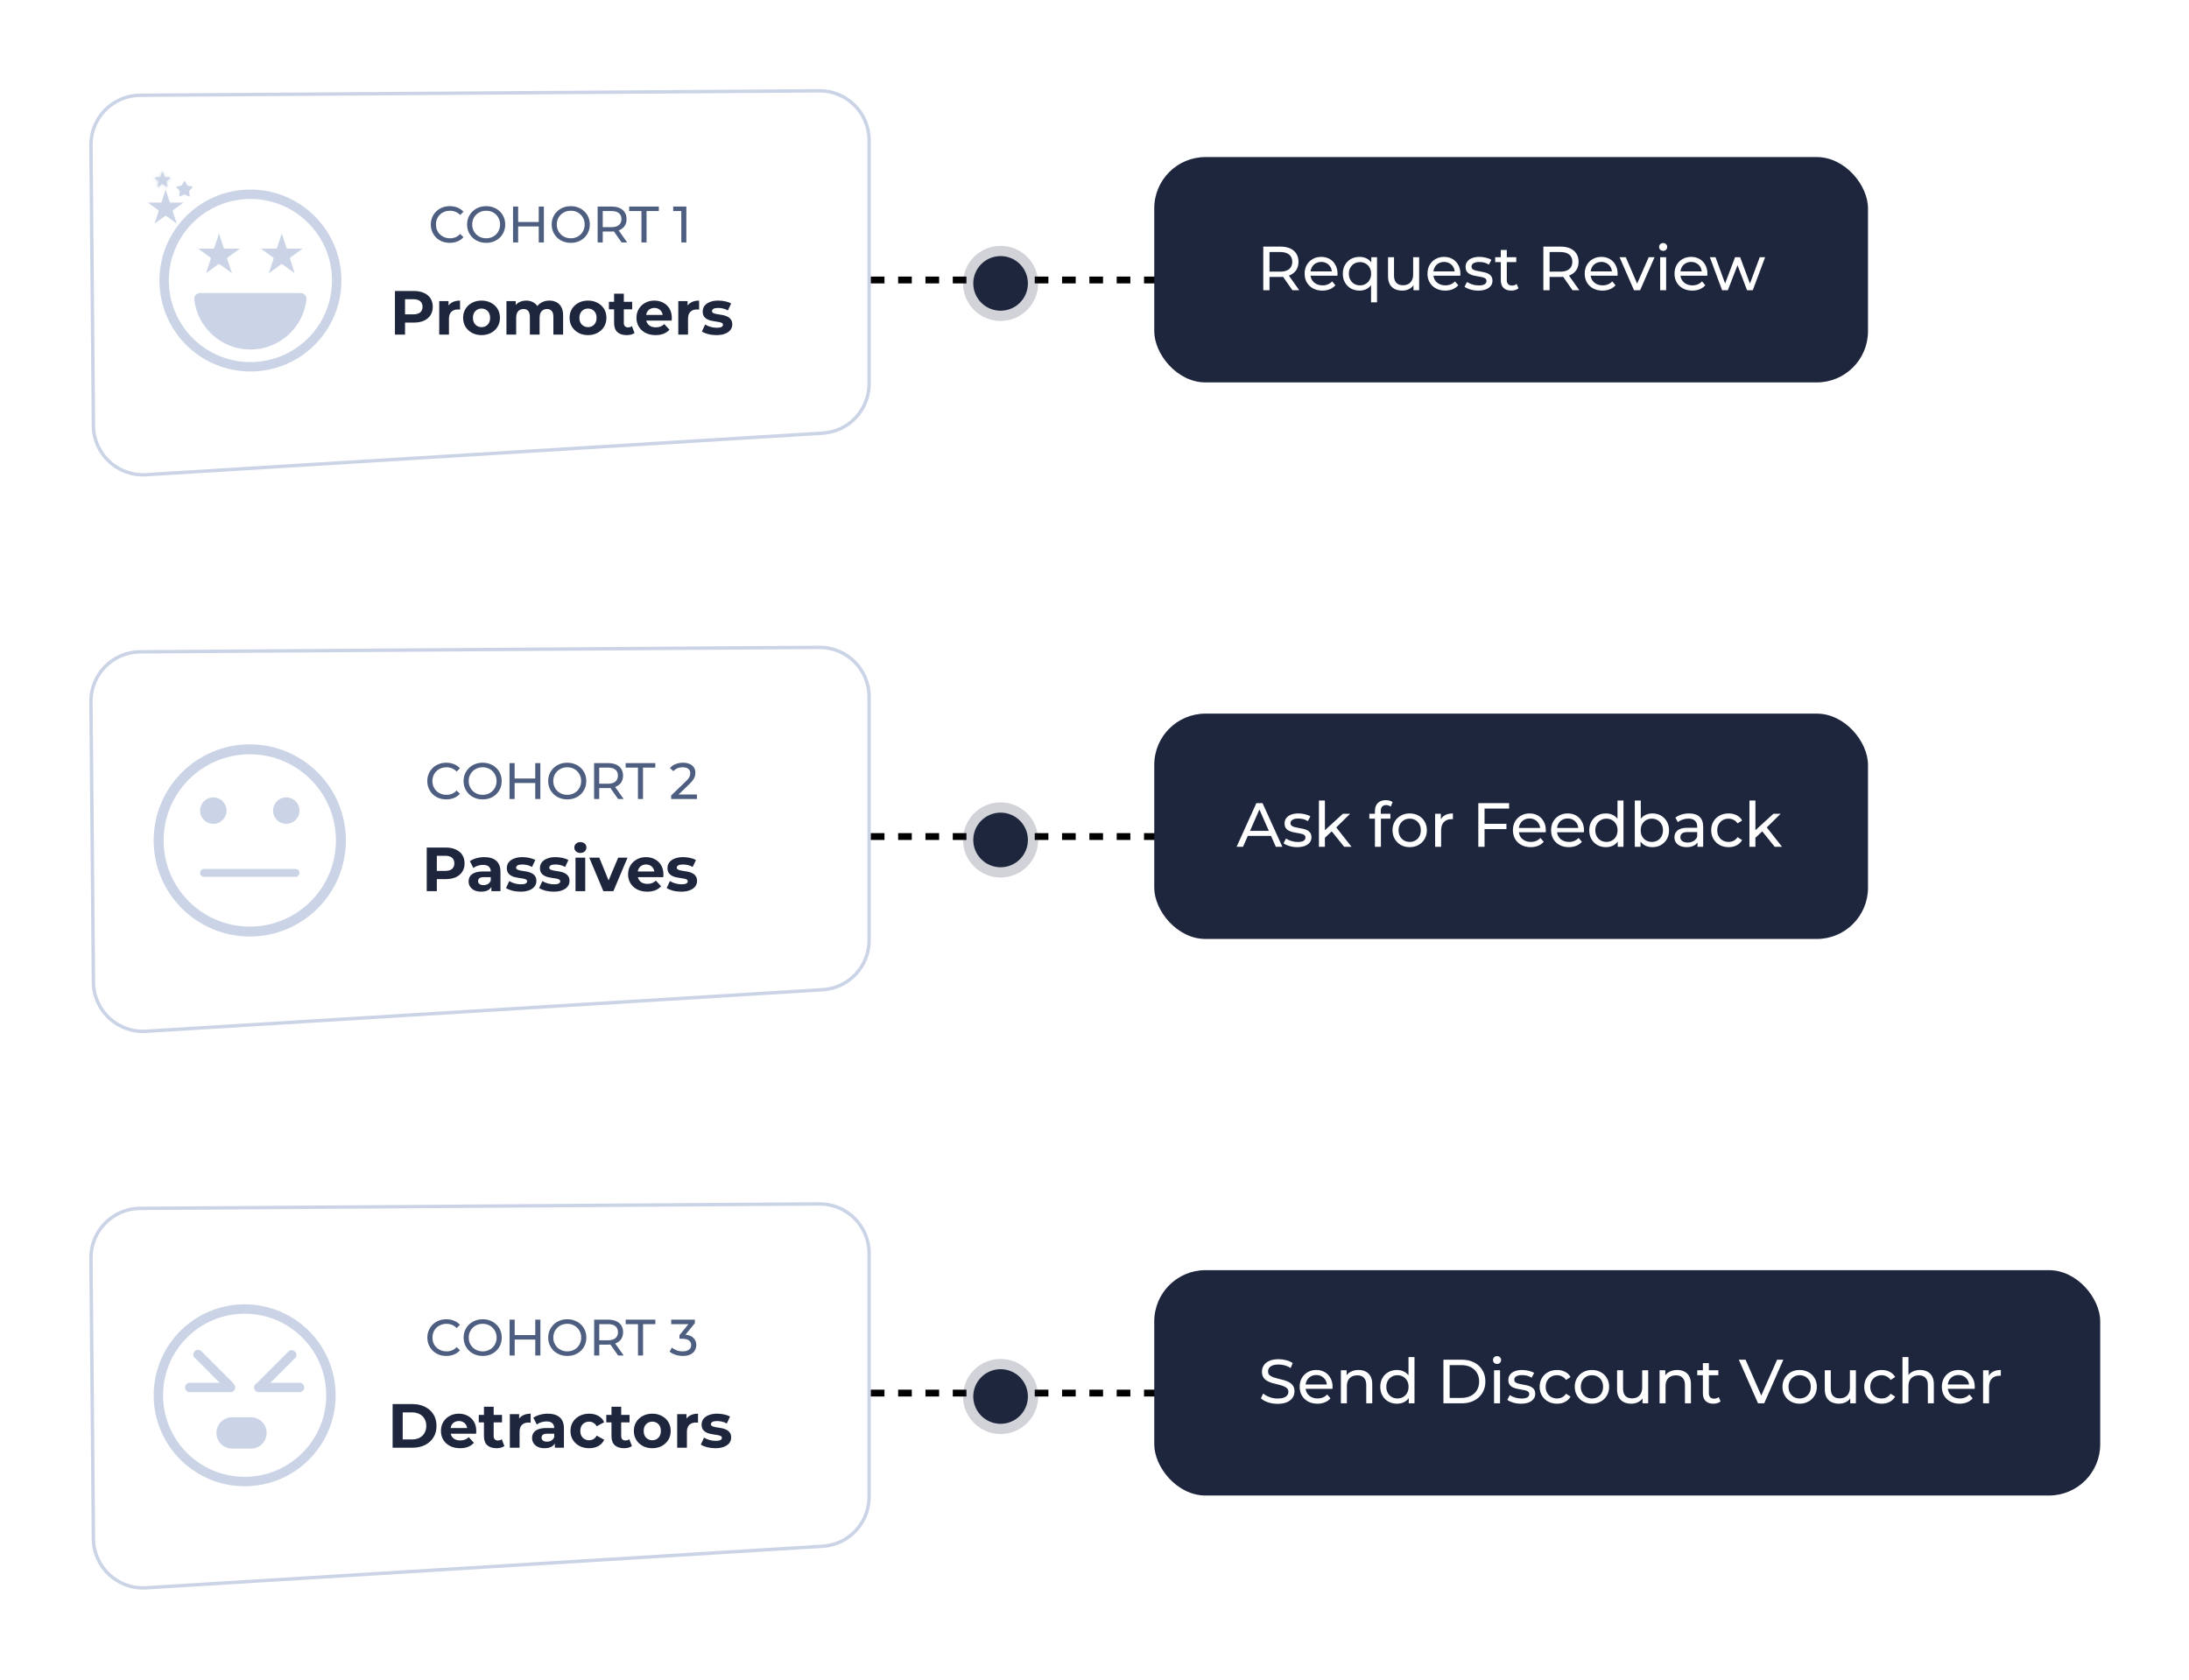
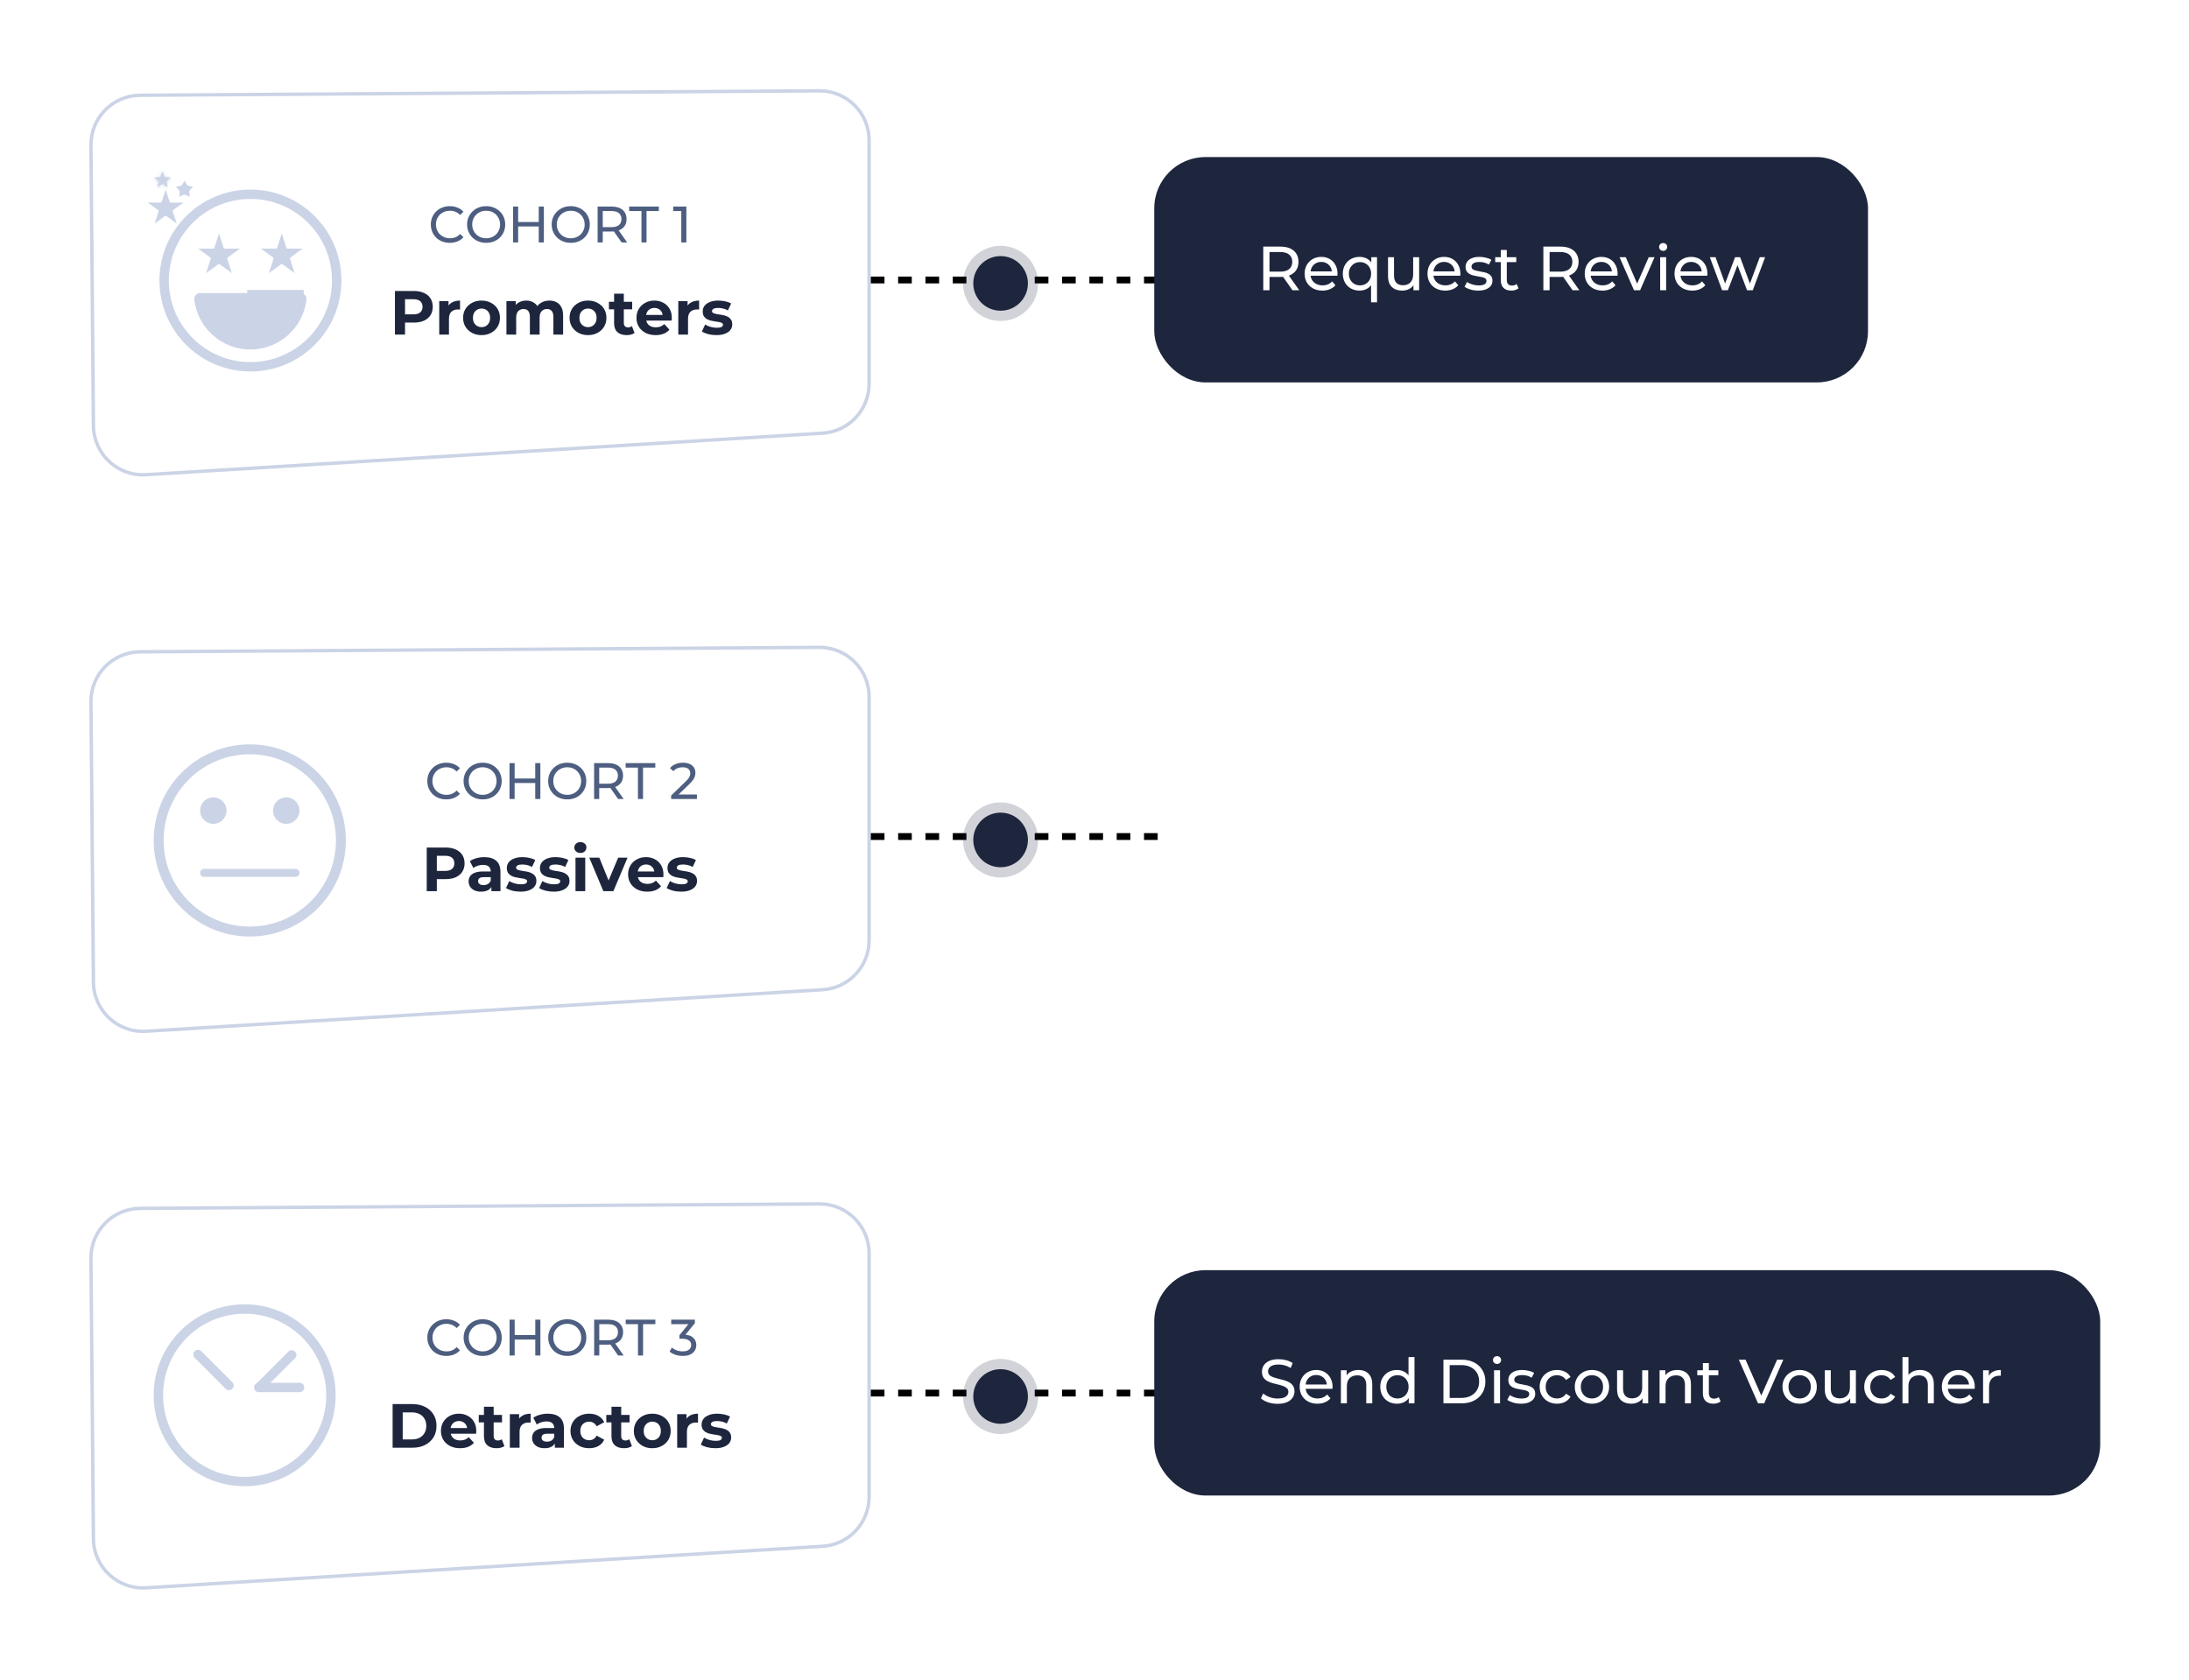
<svg xmlns="http://www.w3.org/2000/svg" width="641" height="492" viewBox="0 0 641 492" fill="none">
  <g filter="url(#filter0_d_2626_21749)">
    <g filter="url(#filter1_d_2626_21749)">
      <path d="M26.133 42.534C26.06 34.236 32.737 27.456 41.034 27.401L239.902 26.099C248.224 26.044 255 32.776 255 41.099V112.393C255 120.32 248.832 126.879 240.919 127.365L42.779 139.531C34.202 140.058 26.936 133.285 26.86 124.692L26.133 42.534Z" fill="white" />
      <path d="M26.633 42.529C26.562 34.509 33.017 27.954 41.038 27.901L239.905 26.599C247.95 26.546 254.5 33.053 254.5 41.099V112.393C254.5 120.056 248.537 126.396 240.889 126.866L42.748 139.032C34.457 139.541 27.434 132.994 27.36 124.688L26.633 42.529Z" stroke="#CBD4E6" />
    </g>
  </g>
  <line x1="255" y1="82" x2="343" y2="82" stroke="black" stroke-width="2" stroke-dasharray="4 4" />
  <g filter="url(#filter2_d_2626_21749)">
    <rect x="338" y="46" width="209" height="66" rx="15" fill="#1E263E" />
    <path d="M369.921 85V72.222H374.905C376.024 72.222 376.979 72.399 377.77 72.752C378.561 73.105 379.17 73.616 379.596 74.285C380.022 74.954 380.235 75.751 380.235 76.676C380.235 77.601 380.022 78.398 379.596 79.067C379.17 79.725 378.561 80.23 377.77 80.582C376.979 80.935 376.024 81.112 374.905 81.112H370.925L371.747 80.272V85H369.921ZM378.464 85L375.215 80.364H377.168L380.454 85H378.464ZM371.747 80.455L370.925 79.56H374.85C376.018 79.56 376.9 79.311 377.497 78.812C378.105 78.301 378.409 77.589 378.409 76.676C378.409 75.763 378.105 75.058 377.497 74.559C376.9 74.06 376.018 73.81 374.85 73.81H370.925L371.747 72.898V80.455ZM387.236 85.109C386.202 85.109 385.289 84.897 384.498 84.471C383.719 84.045 383.111 83.461 382.673 82.718C382.247 81.976 382.034 81.124 382.034 80.163C382.034 79.201 382.241 78.35 382.655 77.607C383.08 76.865 383.658 76.287 384.389 75.873C385.131 75.447 385.965 75.234 386.889 75.234C387.826 75.234 388.654 75.441 389.372 75.855C390.09 76.269 390.65 76.853 391.051 77.607C391.465 78.35 391.672 79.22 391.672 80.218C391.672 80.29 391.666 80.376 391.654 80.473C391.654 80.57 391.648 80.662 391.635 80.747H383.403V79.487H390.723L390.011 79.925C390.023 79.305 389.895 78.751 389.628 78.264C389.36 77.778 388.989 77.4 388.514 77.132C388.052 76.853 387.51 76.713 386.889 76.713C386.281 76.713 385.739 76.853 385.265 77.132C384.79 77.4 384.419 77.784 384.151 78.282C383.884 78.769 383.75 79.329 383.75 79.962V80.254C383.75 80.899 383.896 81.477 384.188 81.988C384.492 82.487 384.912 82.876 385.447 83.156C385.983 83.436 386.597 83.576 387.291 83.576C387.863 83.576 388.38 83.479 388.843 83.284C389.317 83.089 389.731 82.797 390.084 82.408L391.051 83.54C390.613 84.051 390.066 84.44 389.408 84.708C388.764 84.976 388.039 85.109 387.236 85.109ZM398.103 85.109C397.166 85.109 396.326 84.903 395.584 84.489C394.854 84.075 394.276 83.497 393.85 82.755C393.424 82.012 393.211 81.148 393.211 80.163C393.211 79.177 393.424 78.319 393.85 77.589C394.276 76.847 394.854 76.269 395.584 75.855C396.326 75.441 397.166 75.234 398.103 75.234C398.943 75.234 399.691 75.417 400.348 75.782C401.005 76.147 401.523 76.694 401.9 77.425C402.289 78.155 402.484 79.067 402.484 80.163C402.484 81.258 402.283 82.171 401.882 82.901C401.492 83.631 400.969 84.185 400.312 84.562C399.655 84.927 398.918 85.109 398.103 85.109ZM398.249 83.576C398.857 83.576 399.405 83.436 399.892 83.156C400.391 82.876 400.78 82.481 401.06 81.97C401.352 81.447 401.498 80.844 401.498 80.163C401.498 79.469 401.352 78.873 401.06 78.374C400.78 77.863 400.391 77.467 399.892 77.187C399.405 76.907 398.857 76.767 398.249 76.767C397.628 76.767 397.075 76.907 396.588 77.187C396.101 77.467 395.712 77.863 395.42 78.374C395.128 78.873 394.982 79.469 394.982 80.163C394.982 80.844 395.128 81.447 395.42 81.97C395.712 82.481 396.101 82.876 396.588 83.156C397.075 83.436 397.628 83.576 398.249 83.576ZM401.48 88.541V82.426L401.662 80.181L401.553 77.936V75.325H403.232V88.541H401.48ZM410.619 85.109C409.791 85.109 409.061 84.957 408.428 84.653C407.807 84.349 407.321 83.886 406.968 83.266C406.627 82.633 406.457 81.842 406.457 80.893V75.325H408.209V80.692C408.209 81.641 408.434 82.353 408.884 82.828C409.347 83.302 409.992 83.54 410.819 83.54C411.428 83.54 411.957 83.418 412.407 83.175C412.858 82.919 413.205 82.554 413.448 82.079C413.691 81.593 413.813 81.008 413.813 80.327V75.325H415.565V85H413.904V82.39L414.178 83.083C413.862 83.728 413.387 84.227 412.754 84.58C412.122 84.933 411.41 85.109 410.619 85.109ZM423.209 85.109C422.175 85.109 421.262 84.897 420.471 84.471C419.692 84.045 419.084 83.461 418.646 82.718C418.22 81.976 418.007 81.124 418.007 80.163C418.007 79.201 418.214 78.35 418.628 77.607C419.054 76.865 419.632 76.287 420.362 75.873C421.104 75.447 421.938 75.234 422.863 75.234C423.8 75.234 424.627 75.441 425.345 75.855C426.063 76.269 426.623 76.853 427.024 77.607C427.438 78.35 427.645 79.22 427.645 80.218C427.645 80.29 427.639 80.376 427.627 80.473C427.627 80.57 427.621 80.662 427.609 80.747H419.376V79.487H426.696L425.984 79.925C425.996 79.305 425.868 78.751 425.601 78.264C425.333 77.778 424.962 77.4 424.487 77.132C424.025 76.853 423.483 76.713 422.863 76.713C422.254 76.713 421.713 76.853 421.238 77.132C420.763 77.4 420.392 77.784 420.124 78.282C419.857 78.769 419.723 79.329 419.723 79.962V80.254C419.723 80.899 419.869 81.477 420.161 81.988C420.465 82.487 420.885 82.876 421.421 83.156C421.956 83.436 422.571 83.576 423.264 83.576C423.836 83.576 424.353 83.479 424.816 83.284C425.29 83.089 425.704 82.797 426.057 82.408L427.024 83.54C426.586 84.051 426.039 84.44 425.382 84.708C424.737 84.976 424.013 85.109 423.209 85.109ZM432.853 85.109C432.05 85.109 431.283 85 430.553 84.781C429.835 84.562 429.269 84.294 428.855 83.978L429.586 82.591C429.999 82.87 430.51 83.108 431.119 83.302C431.727 83.497 432.348 83.594 432.981 83.594C433.796 83.594 434.38 83.479 434.733 83.248C435.098 83.016 435.281 82.694 435.281 82.28C435.281 81.976 435.171 81.739 434.952 81.568C434.733 81.398 434.441 81.27 434.076 81.185C433.723 81.1 433.328 81.027 432.89 80.966C432.451 80.893 432.013 80.808 431.575 80.71C431.137 80.601 430.736 80.455 430.371 80.272C430.005 80.078 429.713 79.816 429.494 79.487C429.275 79.147 429.166 78.696 429.166 78.136C429.166 77.552 429.33 77.041 429.659 76.603C429.987 76.165 430.45 75.83 431.046 75.599C431.654 75.356 432.372 75.234 433.2 75.234C433.833 75.234 434.472 75.313 435.117 75.471C435.774 75.618 436.309 75.83 436.723 76.11L435.974 77.498C435.536 77.206 435.08 77.005 434.605 76.895C434.131 76.786 433.656 76.731 433.182 76.731C432.415 76.731 431.843 76.859 431.466 77.114C431.089 77.358 430.9 77.674 430.9 78.064C430.9 78.392 431.009 78.648 431.228 78.83C431.46 79.001 431.752 79.134 432.105 79.232C432.47 79.329 432.871 79.414 433.309 79.487C433.748 79.548 434.186 79.633 434.624 79.743C435.062 79.84 435.457 79.98 435.81 80.163C436.175 80.345 436.467 80.601 436.686 80.929C436.918 81.258 437.033 81.696 437.033 82.244C437.033 82.828 436.863 83.333 436.522 83.759C436.181 84.185 435.701 84.519 435.08 84.763C434.459 84.994 433.717 85.109 432.853 85.109ZM442.545 85.109C441.572 85.109 440.817 84.848 440.282 84.325C439.747 83.801 439.479 83.053 439.479 82.079V73.208H441.231V82.006C441.231 82.53 441.359 82.931 441.615 83.211C441.882 83.491 442.26 83.631 442.746 83.631C443.294 83.631 443.75 83.479 444.115 83.175L444.663 84.434C444.395 84.665 444.073 84.836 443.695 84.945C443.33 85.055 442.947 85.109 442.545 85.109ZM437.836 76.767V75.325H444.006V76.767H437.836ZM451.939 85V72.222H456.923C458.042 72.222 458.997 72.399 459.789 72.752C460.58 73.105 461.188 73.616 461.614 74.285C462.04 74.954 462.253 75.751 462.253 76.676C462.253 77.601 462.04 78.398 461.614 79.067C461.188 79.725 460.58 80.23 459.789 80.582C458.997 80.935 458.042 81.112 456.923 81.112H452.943L453.765 80.272V85H451.939ZM460.482 85L457.233 80.364H459.186L462.472 85H460.482ZM453.765 80.455L452.943 79.56H456.868C458.036 79.56 458.918 79.311 459.515 78.812C460.123 78.301 460.427 77.589 460.427 76.676C460.427 75.763 460.123 75.058 459.515 74.559C458.918 74.06 458.036 73.81 456.868 73.81H452.943L453.765 72.898V80.455ZM469.254 85.109C468.22 85.109 467.307 84.897 466.516 84.471C465.737 84.045 465.129 83.461 464.691 82.718C464.265 81.976 464.052 81.124 464.052 80.163C464.052 79.201 464.259 78.35 464.673 77.607C465.099 76.865 465.677 76.287 466.407 75.873C467.149 75.447 467.983 75.234 468.908 75.234C469.845 75.234 470.672 75.441 471.39 75.855C472.108 76.269 472.668 76.853 473.069 77.607C473.483 78.35 473.69 79.22 473.69 80.218C473.69 80.29 473.684 80.376 473.672 80.473C473.672 80.57 473.666 80.662 473.654 80.747H465.421V79.487H472.741L472.029 79.925C472.041 79.305 471.913 78.751 471.646 78.264C471.378 77.778 471.007 77.4 470.532 77.132C470.07 76.853 469.528 76.713 468.908 76.713C468.299 76.713 467.758 76.853 467.283 77.132C466.808 77.4 466.437 77.784 466.169 78.282C465.902 78.769 465.768 79.329 465.768 79.962V80.254C465.768 80.899 465.914 81.477 466.206 81.988C466.51 82.487 466.93 82.876 467.465 83.156C468.001 83.436 468.615 83.576 469.309 83.576C469.881 83.576 470.398 83.479 470.861 83.284C471.335 83.089 471.749 82.797 472.102 82.408L473.069 83.54C472.631 84.051 472.084 84.44 471.427 84.708C470.782 84.976 470.058 85.109 469.254 85.109ZM478.482 85L474.247 75.325H476.073L479.833 84.087H478.957L482.79 75.325H484.506L480.271 85H478.482ZM486.142 85V75.325H487.894V85H486.142ZM487.018 73.463C486.677 73.463 486.391 73.354 486.16 73.135C485.941 72.916 485.831 72.648 485.831 72.332C485.831 72.003 485.941 71.729 486.16 71.51C486.391 71.291 486.677 71.182 487.018 71.182C487.359 71.182 487.638 71.291 487.858 71.51C488.089 71.717 488.204 71.979 488.204 72.295C488.204 72.624 488.095 72.904 487.876 73.135C487.657 73.354 487.371 73.463 487.018 73.463ZM495.548 85.109C494.513 85.109 493.601 84.897 492.81 84.471C492.031 84.045 491.422 83.461 490.984 82.718C490.558 81.976 490.346 81.124 490.346 80.163C490.346 79.201 490.552 78.35 490.966 77.607C491.392 76.865 491.97 76.287 492.7 75.873C493.443 75.447 494.276 75.234 495.201 75.234C496.138 75.234 496.966 75.441 497.684 75.855C498.402 76.269 498.961 76.853 499.363 77.607C499.777 78.35 499.984 79.22 499.984 80.218C499.984 80.29 499.978 80.376 499.965 80.473C499.965 80.57 499.959 80.662 499.947 80.747H491.715V79.487H499.034L498.322 79.925C498.335 79.305 498.207 78.751 497.939 78.264C497.671 77.778 497.3 77.4 496.826 77.132C496.363 76.853 495.822 76.713 495.201 76.713C494.593 76.713 494.051 76.853 493.576 77.132C493.102 77.4 492.731 77.784 492.463 78.282C492.195 78.769 492.061 79.329 492.061 79.962V80.254C492.061 80.899 492.207 81.477 492.499 81.988C492.804 82.487 493.224 82.876 493.759 83.156C494.294 83.436 494.909 83.576 495.603 83.576C496.175 83.576 496.692 83.479 497.154 83.284C497.629 83.089 498.043 82.797 498.396 82.408L499.363 83.54C498.925 84.051 498.377 84.44 497.72 84.708C497.075 84.976 496.351 85.109 495.548 85.109ZM504.283 85L500.687 75.325H502.348L505.543 84.087H504.758L508.08 75.325H509.559L512.808 84.087H512.041L515.309 75.325H516.878L513.264 85H511.585L508.536 77.005H509.047L505.962 85H504.283Z" fill="white" />
  </g>
  <path d="M131.708 71.12C130.908 71.12 130.168 70.99 129.488 70.73C128.818 70.46 128.233 70.085 127.733 69.605C127.243 69.115 126.858 68.545 126.578 67.895C126.298 67.245 126.158 66.53 126.158 65.75C126.158 64.97 126.298 64.255 126.578 63.605C126.858 62.955 127.248 62.39 127.748 61.91C128.248 61.42 128.833 61.045 129.503 60.785C130.183 60.515 130.923 60.38 131.723 60.38C132.533 60.38 133.278 60.52 133.958 60.8C134.648 61.07 135.233 61.475 135.713 62.015L134.738 62.96C134.338 62.54 133.888 62.23 133.388 62.03C132.888 61.82 132.353 61.715 131.783 61.715C131.193 61.715 130.643 61.815 130.133 62.015C129.633 62.215 129.198 62.495 128.828 62.855C128.458 63.215 128.168 63.645 127.958 64.145C127.758 64.635 127.658 65.17 127.658 65.75C127.658 66.33 127.758 66.87 127.958 67.37C128.168 67.86 128.458 68.285 128.828 68.645C129.198 69.005 129.633 69.285 130.133 69.485C130.643 69.685 131.193 69.785 131.783 69.785C132.353 69.785 132.888 69.685 133.388 69.485C133.888 69.275 134.338 68.955 134.738 68.525L135.713 69.47C135.233 70.01 134.648 70.42 133.958 70.7C133.278 70.98 132.528 71.12 131.708 71.12ZM142.373 71.12C141.573 71.12 140.828 70.985 140.138 70.715C139.458 70.445 138.868 70.07 138.368 69.59C137.868 69.1 137.478 68.53 137.198 67.88C136.918 67.23 136.778 66.52 136.778 65.75C136.778 64.98 136.918 64.27 137.198 63.62C137.478 62.97 137.868 62.405 138.368 61.925C138.868 61.435 139.458 61.055 140.138 60.785C140.818 60.515 141.563 60.38 142.373 60.38C143.173 60.38 143.908 60.515 144.578 60.785C145.258 61.045 145.848 61.42 146.348 61.91C146.858 62.39 147.248 62.955 147.518 63.605C147.798 64.255 147.938 64.97 147.938 65.75C147.938 66.53 147.798 67.245 147.518 67.895C147.248 68.545 146.858 69.115 146.348 69.605C145.848 70.085 145.258 70.46 144.578 70.73C143.908 70.99 143.173 71.12 142.373 71.12ZM142.373 69.785C142.953 69.785 143.488 69.685 143.978 69.485C144.478 69.285 144.908 69.005 145.268 68.645C145.638 68.275 145.923 67.845 146.123 67.355C146.333 66.865 146.438 66.33 146.438 65.75C146.438 65.17 146.333 64.635 146.123 64.145C145.923 63.655 145.638 63.23 145.268 62.87C144.908 62.5 144.478 62.215 143.978 62.015C143.488 61.815 142.953 61.715 142.373 61.715C141.783 61.715 141.238 61.815 140.738 62.015C140.248 62.215 139.818 62.5 139.448 62.87C139.078 63.23 138.788 63.655 138.578 64.145C138.378 64.635 138.278 65.17 138.278 65.75C138.278 66.33 138.378 66.865 138.578 67.355C138.788 67.845 139.078 68.275 139.448 68.645C139.818 69.005 140.248 69.285 140.738 69.485C141.238 69.685 141.783 69.785 142.373 69.785ZM157.761 60.5H159.261V71H157.761V60.5ZM151.731 71H150.231V60.5H151.731V71ZM157.896 66.32H151.581V65.015H157.896V66.32ZM167.144 71.12C166.344 71.12 165.599 70.985 164.909 70.715C164.229 70.445 163.639 70.07 163.139 69.59C162.639 69.1 162.249 68.53 161.969 67.88C161.689 67.23 161.549 66.52 161.549 65.75C161.549 64.98 161.689 64.27 161.969 63.62C162.249 62.97 162.639 62.405 163.139 61.925C163.639 61.435 164.229 61.055 164.909 60.785C165.589 60.515 166.334 60.38 167.144 60.38C167.944 60.38 168.679 60.515 169.349 60.785C170.029 61.045 170.619 61.42 171.119 61.91C171.629 62.39 172.019 62.955 172.289 63.605C172.569 64.255 172.709 64.97 172.709 65.75C172.709 66.53 172.569 67.245 172.289 67.895C172.019 68.545 171.629 69.115 171.119 69.605C170.619 70.085 170.029 70.46 169.349 70.73C168.679 70.99 167.944 71.12 167.144 71.12ZM167.144 69.785C167.724 69.785 168.259 69.685 168.749 69.485C169.249 69.285 169.679 69.005 170.039 68.645C170.409 68.275 170.694 67.845 170.894 67.355C171.104 66.865 171.209 66.33 171.209 65.75C171.209 65.17 171.104 64.635 170.894 64.145C170.694 63.655 170.409 63.23 170.039 62.87C169.679 62.5 169.249 62.215 168.749 62.015C168.259 61.815 167.724 61.715 167.144 61.715C166.554 61.715 166.009 61.815 165.509 62.015C165.019 62.215 164.589 62.5 164.219 62.87C163.849 63.23 163.559 63.655 163.349 64.145C163.149 64.635 163.049 65.17 163.049 65.75C163.049 66.33 163.149 66.865 163.349 67.355C163.559 67.845 163.849 68.275 164.219 68.645C164.589 69.005 165.019 69.285 165.509 69.485C166.009 69.685 166.554 69.785 167.144 69.785ZM175.001 71V60.5H179.096C180.016 60.5 180.801 60.645 181.451 60.935C182.101 61.225 182.601 61.645 182.951 62.195C183.301 62.745 183.476 63.4 183.476 64.16C183.476 64.92 183.301 65.575 182.951 66.125C182.601 66.665 182.101 67.08 181.451 67.37C180.801 67.66 180.016 67.805 179.096 67.805H175.826L176.501 67.115V71H175.001ZM182.021 71L179.351 67.19H180.956L183.656 71H182.021ZM176.501 67.265L175.826 66.53H179.051C180.011 66.53 180.736 66.325 181.226 65.915C181.726 65.495 181.976 64.91 181.976 64.16C181.976 63.41 181.726 62.83 181.226 62.42C180.736 62.01 180.011 61.805 179.051 61.805H175.826L176.501 61.055V67.265ZM187.838 71V61.805H184.238V60.5H192.923V61.805H189.323V71H187.838ZM199.5 71V61.1L200.145 61.805H197.13V60.5H200.985V71H199.5Z" fill="#4D5E80" />
  <path d="M115.647 98V85.222H121.178C122.322 85.222 123.308 85.411 124.135 85.788C124.963 86.153 125.602 86.683 126.052 87.376C126.502 88.07 126.727 88.897 126.727 89.859C126.727 90.808 126.502 91.629 126.052 92.323C125.602 93.017 124.963 93.552 124.135 93.929C123.308 94.294 122.322 94.477 121.178 94.477H117.29L118.604 93.144V98H115.647ZM118.604 93.473L117.29 92.067H121.014C121.927 92.067 122.608 91.873 123.058 91.483C123.509 91.094 123.734 90.552 123.734 89.859C123.734 89.153 123.509 88.605 123.058 88.216C122.608 87.826 121.927 87.632 121.014 87.632H117.29L118.604 86.226V93.473ZM128.62 98V88.179H131.34V90.954L130.957 90.151C131.249 89.457 131.717 88.934 132.362 88.581C133.007 88.216 133.792 88.033 134.717 88.033V90.662C134.595 90.65 134.486 90.644 134.388 90.644C134.291 90.632 134.188 90.625 134.078 90.625C133.299 90.625 132.666 90.85 132.18 91.301C131.705 91.739 131.468 92.427 131.468 93.364V98H128.62ZM141.012 98.146C139.965 98.146 139.034 97.927 138.219 97.489C137.416 97.051 136.777 96.454 136.302 95.7C135.84 94.933 135.609 94.063 135.609 93.09C135.609 92.104 135.84 91.234 136.302 90.479C136.777 89.713 137.416 89.116 138.219 88.691C139.034 88.252 139.965 88.033 141.012 88.033C142.046 88.033 142.971 88.252 143.786 88.691C144.602 89.116 145.241 89.707 145.703 90.461C146.165 91.216 146.397 92.092 146.397 93.09C146.397 94.063 146.165 94.933 145.703 95.7C145.241 96.454 144.602 97.051 143.786 97.489C142.971 97.927 142.046 98.146 141.012 98.146ZM141.012 95.809C141.486 95.809 141.912 95.7 142.29 95.481C142.667 95.262 142.965 94.952 143.184 94.55C143.403 94.136 143.513 93.65 143.513 93.09C143.513 92.518 143.403 92.031 143.184 91.629C142.965 91.228 142.667 90.918 142.29 90.698C141.912 90.479 141.486 90.37 141.012 90.37C140.537 90.37 140.111 90.479 139.734 90.698C139.357 90.918 139.053 91.228 138.821 91.629C138.602 92.031 138.493 92.518 138.493 93.09C138.493 93.65 138.602 94.136 138.821 94.55C139.053 94.952 139.357 95.262 139.734 95.481C140.111 95.7 140.537 95.809 141.012 95.809ZM160.877 88.033C161.656 88.033 162.343 88.192 162.94 88.508C163.548 88.812 164.023 89.287 164.364 89.932C164.717 90.565 164.893 91.38 164.893 92.378V98H162.045V92.816C162.045 92.025 161.881 91.441 161.552 91.064C161.224 90.686 160.761 90.498 160.165 90.498C159.751 90.498 159.38 90.595 159.052 90.79C158.723 90.972 158.468 91.252 158.285 91.629C158.102 92.007 158.011 92.487 158.011 93.071V98H155.164V92.816C155.164 92.025 154.999 91.441 154.671 91.064C154.354 90.686 153.898 90.498 153.302 90.498C152.888 90.498 152.517 90.595 152.188 90.79C151.86 90.972 151.604 91.252 151.422 91.629C151.239 92.007 151.148 92.487 151.148 93.071V98H148.3V88.179H151.02V90.863L150.509 90.078C150.85 89.409 151.33 88.903 151.951 88.563C152.584 88.21 153.302 88.033 154.105 88.033C155.005 88.033 155.79 88.265 156.46 88.727C157.141 89.177 157.591 89.871 157.81 90.808L156.806 90.534C157.135 89.767 157.658 89.159 158.376 88.709C159.106 88.258 159.94 88.033 160.877 88.033ZM172.19 98.146C171.143 98.146 170.212 97.927 169.397 97.489C168.594 97.051 167.955 96.454 167.48 95.7C167.018 94.933 166.787 94.063 166.787 93.09C166.787 92.104 167.018 91.234 167.48 90.479C167.955 89.713 168.594 89.116 169.397 88.691C170.212 88.252 171.143 88.033 172.19 88.033C173.224 88.033 174.149 88.252 174.964 88.691C175.78 89.116 176.419 89.707 176.881 90.461C177.343 91.216 177.575 92.092 177.575 93.09C177.575 94.063 177.343 94.933 176.881 95.7C176.419 96.454 175.78 97.051 174.964 97.489C174.149 97.927 173.224 98.146 172.19 98.146ZM172.19 95.809C172.664 95.809 173.09 95.7 173.467 95.481C173.845 95.262 174.143 94.952 174.362 94.55C174.581 94.136 174.69 93.65 174.69 93.09C174.69 92.518 174.581 92.031 174.362 91.629C174.143 91.228 173.845 90.918 173.467 90.698C173.09 90.479 172.664 90.37 172.19 90.37C171.715 90.37 171.289 90.479 170.912 90.698C170.535 90.918 170.23 91.228 169.999 91.629C169.78 92.031 169.671 92.518 169.671 93.09C169.671 93.65 169.78 94.136 169.999 94.55C170.23 94.952 170.535 95.262 170.912 95.481C171.289 95.7 171.715 95.809 172.19 95.809ZM183.494 98.146C182.338 98.146 181.437 97.854 180.792 97.27C180.147 96.674 179.825 95.791 179.825 94.623V86.007H182.672V94.587C182.672 95 182.782 95.323 183.001 95.554C183.22 95.773 183.518 95.882 183.895 95.882C184.346 95.882 184.729 95.761 185.045 95.517L185.812 97.525C185.52 97.732 185.167 97.891 184.753 98C184.352 98.097 183.932 98.146 183.494 98.146ZM178.31 90.589V88.398H185.118V90.589H178.31ZM191.981 98.146C190.862 98.146 189.876 97.927 189.024 97.489C188.185 97.051 187.534 96.454 187.071 95.7C186.609 94.933 186.377 94.063 186.377 93.09C186.377 92.104 186.603 91.234 187.053 90.479C187.515 89.713 188.142 89.116 188.933 88.691C189.724 88.252 190.618 88.033 191.616 88.033C192.578 88.033 193.442 88.24 194.208 88.654C194.987 89.056 195.602 89.64 196.052 90.406C196.502 91.161 196.727 92.067 196.727 93.126C196.727 93.236 196.721 93.364 196.709 93.51C196.697 93.643 196.685 93.771 196.673 93.893H188.696V92.232H195.176L194.081 92.725C194.081 92.213 193.977 91.769 193.77 91.392C193.563 91.015 193.277 90.723 192.912 90.516C192.547 90.297 192.121 90.187 191.635 90.187C191.148 90.187 190.716 90.297 190.339 90.516C189.973 90.723 189.688 91.021 189.481 91.41C189.274 91.788 189.17 92.238 189.17 92.761V93.199C189.17 93.735 189.286 94.209 189.517 94.623C189.761 95.025 190.095 95.335 190.521 95.554C190.959 95.761 191.47 95.864 192.054 95.864C192.578 95.864 193.034 95.785 193.423 95.627C193.825 95.469 194.19 95.231 194.519 94.915L196.034 96.558C195.584 97.069 195.018 97.465 194.336 97.744C193.655 98.012 192.87 98.146 191.981 98.146ZM198.623 98V88.179H201.343V90.954L200.96 90.151C201.252 89.457 201.72 88.934 202.365 88.581C203.01 88.216 203.795 88.033 204.72 88.033V90.662C204.598 90.65 204.489 90.644 204.392 90.644C204.294 90.632 204.191 90.625 204.081 90.625C203.302 90.625 202.67 90.85 202.183 91.301C201.708 91.739 201.471 92.427 201.471 93.364V98H198.623ZM209.789 98.146C208.949 98.146 208.14 98.049 207.361 97.854C206.594 97.647 205.986 97.391 205.535 97.087L206.485 95.043C206.935 95.323 207.464 95.554 208.073 95.737C208.693 95.907 209.302 95.992 209.898 95.992C210.555 95.992 211.018 95.913 211.285 95.755C211.565 95.597 211.705 95.377 211.705 95.098C211.705 94.866 211.596 94.696 211.377 94.587C211.17 94.465 210.89 94.374 210.537 94.313C210.184 94.252 209.795 94.191 209.369 94.13C208.955 94.069 208.535 93.99 208.109 93.893C207.683 93.783 207.294 93.625 206.941 93.418C206.588 93.211 206.302 92.931 206.083 92.579C205.876 92.226 205.773 91.769 205.773 91.21C205.773 90.589 205.949 90.041 206.302 89.567C206.667 89.092 207.19 88.721 207.872 88.453C208.553 88.173 209.369 88.033 210.318 88.033C210.987 88.033 211.669 88.106 212.362 88.252C213.056 88.398 213.634 88.611 214.097 88.891L213.147 90.918C212.673 90.638 212.192 90.449 211.705 90.352C211.231 90.242 210.768 90.187 210.318 90.187C209.685 90.187 209.223 90.272 208.931 90.443C208.639 90.613 208.493 90.832 208.493 91.1C208.493 91.343 208.596 91.526 208.803 91.648C209.022 91.769 209.308 91.867 209.661 91.94C210.014 92.013 210.397 92.08 210.811 92.141C211.237 92.189 211.663 92.268 212.089 92.378C212.515 92.487 212.898 92.645 213.239 92.852C213.591 93.047 213.877 93.321 214.097 93.674C214.316 94.015 214.425 94.465 214.425 95.025C214.425 95.633 214.243 96.175 213.877 96.649C213.512 97.112 212.983 97.477 212.289 97.744C211.608 98.012 210.774 98.146 209.789 98.146Z" fill="#1E263E" />
  <circle opacity="0.2" cx="293" cy="83" r="11" fill="#1E263E" />
  <circle cx="293" cy="83" r="8" fill="#1E263E" />
  <circle cx="73.33" cy="82.156" r="25.264" stroke="#CBD4E6" stroke-width="2.756" />
-   <path d="M88.018 86.747C88.555 86.747 88.885 87.164 88.841 87.562C87.979 95.371 81.357 101.446 73.318 101.446C65.278 101.446 58.657 95.371 57.795 87.562C57.751 87.165 58.081 86.747 58.619 86.747H58.708H58.797H58.842H58.886H58.975H59.153H59.331H59.508H59.685H59.862H60.039H60.215H60.259H60.303H60.347H60.391H60.566H60.61H60.653H60.741H60.915H61.002H61.046H61.089H61.263H61.436H61.523H61.609H61.695H61.781H61.953H62.124H62.209H62.294H62.464H62.549H62.634H62.802H62.97H63.138H63.304H63.471H63.636H63.718H63.759H63.8H63.841H63.882H63.964H64.046H64.087H64.127H64.29H64.37H64.451H64.612H64.771H64.851H64.891H64.93H65.088H65.401H65.711H66.016H66.318H66.615H67.196H67.759H68.823H69.322H69.563H69.798H70.027H70.055H70.083H70.111H70.139H70.249H70.358H70.465H70.57H70.674H70.7H70.725H70.776H70.877H70.975H71.024H71.072H71.167H71.214H71.261H71.352H71.375H71.397H71.42H71.442H71.464H71.486H71.53H71.552H71.573H71.616H71.658H71.7H71.721H71.741H71.782H71.823H71.843H71.862H71.902H71.941H71.979H72.017H72.055H72.092H72.128H72.164H72.2H72.234H72.252H72.269H72.303H72.336H72.353H72.369H72.402H72.433H72.465H72.496H72.526H72.556H72.585H72.614H72.628H72.642H72.656H72.669H72.697H72.71H72.723H72.749H72.775H72.799H72.812H72.824H72.836H72.848H72.859H72.871H72.882H72.894H72.905H72.916H72.927H72.937H72.948H72.958H72.969H72.979H72.989H72.999H73.008H73.018H73.027H73.037H73.046H73.055H73.063H73.072H73.081H73.089H73.097H73.105H73.113H73.121H73.129H73.136H73.144H73.151H73.158H73.165H73.172H73.178H73.185H73.191H73.197H73.203H73.209H73.215H73.221H73.226H73.231H73.236H73.241H73.246H73.251H73.255H73.26H73.264H73.268H73.272H73.275H73.279H73.282H73.286H73.289H73.292H73.295H73.297H73.3H73.302H73.304H73.306H73.308H73.31H73.311H73.313H73.314H73.315H73.316H73.317H73.317H73.317H73.318L73.318 85.828L73.318 86.747H73.318H73.319H73.321H73.323H73.327H73.331H73.335H73.34H73.346H73.349H73.353H73.36H73.368H73.377H73.381H73.386H73.396H73.406H73.418H73.424H73.43H73.436H73.442H73.456H73.462H73.469H73.484H73.492H73.499H73.515H73.531H73.549H73.557H73.566H73.575H73.585H73.604H73.613H73.623H73.633H73.643H73.664H73.686H73.708H73.719H73.73H73.754H73.765H73.777H73.79H73.802H73.853H73.865H73.879H73.906H73.933H73.947H73.961H74.018H74.033H74.048H74.078H74.094H74.109H74.141H74.172H74.189H74.205H74.238H74.255H74.271H74.305H74.34H74.358H74.375H74.411H74.429H74.447H74.484H74.521H74.54H74.559H74.598H74.617H74.636H74.676H74.696H74.716H74.736H74.756H74.777H74.797H74.838H74.859H74.88H74.966H75.142H75.165H75.187H75.21H75.233H75.256H75.279H75.326H76.135H76.58H77.05H77.294H77.544H77.607H77.639H77.671H77.799H78.059H88.018Z" fill="#CBD4E6" stroke="#CBD4E6" stroke-width="1.837" />
+   <path d="M88.018 86.747C88.555 86.747 88.885 87.164 88.841 87.562C87.979 95.371 81.357 101.446 73.318 101.446C65.278 101.446 58.657 95.371 57.795 87.562C57.751 87.165 58.081 86.747 58.619 86.747H58.708H58.797H58.842H58.886H58.975H59.153H59.331H59.508H59.685H59.862H60.039H60.215H60.259H60.303H60.347H60.391H60.566H60.61H60.653H60.741H60.915H61.002H61.046H61.089H61.263H61.436H61.523H61.609H61.695H61.781H61.953H62.124H62.209H62.294H62.464H62.549H62.634H62.802H62.97H63.138H63.304H63.471H63.636H63.718H63.759H63.8H63.841H63.882H63.964H64.046H64.087H64.127H64.29H64.37H64.451H64.612H64.771H64.851H64.891H64.93H65.088H65.401H65.711H66.016H66.318H66.615H67.196H67.759H68.823H69.322H69.563H69.798H70.027H70.055H70.083H70.111H70.139H70.249H70.358H70.465H70.57H70.674H70.7H70.725H70.776H70.877H70.975H71.024H71.072H71.167H71.214H71.261H71.352H71.375H71.397H71.42H71.442H71.464H71.486H71.53H71.552H71.573H71.616H71.658H71.7H71.721H71.741H71.782H71.823H71.843H71.862H71.902H71.941H71.979H72.017H72.055H72.092H72.128H72.164H72.2H72.234H72.252H72.269H72.303H72.336H72.353H72.369H72.402H72.433H72.465H72.496H72.526H72.556H72.585H72.614H72.628H72.642H72.656H72.669H72.697H72.71H72.723H72.749H72.775H72.799H72.812H72.824H72.836H72.848H72.859H72.871H72.882H72.894H72.905H72.916H72.927H72.937H72.948H72.958H72.969H72.979H72.989H72.999H73.008H73.018H73.027H73.037H73.046H73.055H73.063H73.072H73.081H73.089H73.097H73.105H73.113H73.121H73.129H73.136H73.144H73.151H73.158H73.165H73.172H73.178H73.185H73.191H73.197H73.203H73.209H73.215H73.221H73.226H73.231H73.236H73.241H73.246H73.251H73.255H73.26H73.264H73.268H73.272H73.275H73.279H73.282H73.286H73.289H73.292H73.295H73.297H73.3H73.302H73.304H73.306H73.308H73.31H73.311H73.313H73.314H73.315H73.316H73.317H73.317H73.317H73.318L73.318 85.828H73.318H73.319H73.321H73.323H73.327H73.331H73.335H73.34H73.346H73.349H73.353H73.36H73.368H73.377H73.381H73.386H73.396H73.406H73.418H73.424H73.43H73.436H73.442H73.456H73.462H73.469H73.484H73.492H73.499H73.515H73.531H73.549H73.557H73.566H73.575H73.585H73.604H73.613H73.623H73.633H73.643H73.664H73.686H73.708H73.719H73.73H73.754H73.765H73.777H73.79H73.802H73.853H73.865H73.879H73.906H73.933H73.947H73.961H74.018H74.033H74.048H74.078H74.094H74.109H74.141H74.172H74.189H74.205H74.238H74.255H74.271H74.305H74.34H74.358H74.375H74.411H74.429H74.447H74.484H74.521H74.54H74.559H74.598H74.617H74.636H74.676H74.696H74.716H74.736H74.756H74.777H74.797H74.838H74.859H74.88H74.966H75.142H75.165H75.187H75.21H75.233H75.256H75.279H75.326H76.135H76.58H77.05H77.294H77.544H77.607H77.639H77.671H77.799H78.059H88.018Z" fill="#CBD4E6" stroke="#CBD4E6" stroke-width="1.837" />
  <path d="M63.639 72.848L64.126 71.347L64.614 72.848C64.786 73.378 65.28 73.736 65.837 73.736H67.415L66.138 74.664C65.688 74.991 65.499 75.572 65.671 76.102L66.159 77.602L64.882 76.675C64.431 76.347 63.821 76.347 63.37 76.675L62.094 77.602L62.581 76.102C62.754 75.572 62.565 74.991 62.114 74.664L60.837 73.736H62.415C62.973 73.736 63.466 73.378 63.639 72.848Z" fill="#CBD4E6" stroke="#CBD4E6" stroke-width="1.837" />
  <mask id="path-13-inside-1_2626_21749" fill="white">
    <path d="M47.417 50.538C47.472 50.368 47.712 50.368 47.767 50.538L48.17 51.778C48.194 51.853 48.265 51.904 48.344 51.904H49.648C49.826 51.904 49.9 52.132 49.756 52.237L48.701 53.003C48.637 53.05 48.61 53.133 48.635 53.208L49.037 54.448C49.092 54.617 48.898 54.758 48.755 54.653L47.7 53.887C47.636 53.84 47.548 53.84 47.484 53.887L46.429 54.653C46.285 54.758 46.092 54.617 46.147 54.448L46.55 53.208C46.574 53.133 46.547 53.05 46.483 53.003L45.428 52.237C45.284 52.132 45.358 51.904 45.536 51.904H46.84C46.919 51.904 46.99 51.853 47.014 51.778L47.417 50.538Z" />
  </mask>
  <path d="M47.417 50.538C47.472 50.368 47.712 50.368 47.767 50.538L48.17 51.778C48.194 51.853 48.265 51.904 48.344 51.904H49.648C49.826 51.904 49.9 52.132 49.756 52.237L48.701 53.003C48.637 53.05 48.61 53.133 48.635 53.208L49.037 54.448C49.092 54.617 48.898 54.758 48.755 54.653L47.7 53.887C47.636 53.84 47.548 53.84 47.484 53.887L46.429 54.653C46.285 54.758 46.092 54.617 46.147 54.448L46.55 53.208C46.574 53.133 46.547 53.05 46.483 53.003L45.428 52.237C45.284 52.132 45.358 51.904 45.536 51.904H46.84C46.919 51.904 46.99 51.853 47.014 51.778L47.417 50.538Z" fill="#CBD4E6" />
  <path d="M47.014 51.778L45.267 51.21L47.014 51.778ZM45.428 52.237L44.348 53.723L45.428 52.237ZM46.55 53.208L44.802 52.641L46.55 53.208ZM46.483 53.003L47.563 51.517L46.483 53.003ZM46.147 54.448L47.894 55.016L46.147 54.448ZM47.484 53.887L46.404 52.401L47.484 53.887ZM49.037 54.448L47.29 55.016L49.037 54.448ZM48.755 54.653L47.675 56.14L48.755 54.653ZM48.701 53.003L47.621 51.517L48.701 53.003ZM48.17 51.778L49.917 51.21L48.17 51.778ZM47.417 50.538L45.67 49.97L47.417 50.538ZM46.019 51.106L46.422 52.345L49.917 51.21L49.514 49.97L46.019 51.106ZM48.344 53.742H49.648V50.067H48.344V53.742ZM48.676 50.75L47.621 51.517L49.781 54.489L50.836 53.723L48.676 50.75ZM46.887 53.776L47.29 55.016L50.785 53.88L50.382 52.641L46.887 53.776ZM49.834 53.167L48.78 52.401L46.62 55.374L47.675 56.14L49.834 53.167ZM46.404 52.401L45.349 53.167L47.51 56.14L48.564 55.374L46.404 52.401ZM47.894 55.016L48.297 53.776L44.802 52.641L44.399 53.88L47.894 55.016ZM47.563 51.517L46.508 50.75L44.348 53.723L45.403 54.489L47.563 51.517ZM45.536 53.742H46.84V50.067H45.536V53.742ZM48.762 52.345L49.165 51.106L45.67 49.97L45.267 51.21L48.762 52.345ZM46.84 53.742C47.715 53.742 48.491 53.178 48.762 52.345L45.267 51.21C45.488 50.528 46.123 50.067 46.84 50.067V53.742ZM46.508 50.75C47.804 51.692 47.138 53.742 45.536 53.742V50.067C43.578 50.067 42.764 52.572 44.348 53.723L46.508 50.75ZM48.297 53.776C48.568 52.943 48.271 52.031 47.563 51.517L45.403 54.489C44.823 54.068 44.581 53.322 44.802 52.641L48.297 53.776ZM45.349 53.167C46.645 52.225 48.389 53.492 47.894 55.016L44.399 53.88C43.794 55.742 45.925 57.291 47.51 56.14L45.349 53.167ZM48.78 52.401C48.072 51.886 47.112 51.886 46.404 52.401L48.564 55.374C47.984 55.795 47.2 55.795 46.62 55.374L48.78 52.401ZM47.29 55.016C46.795 53.492 48.538 52.225 49.834 53.167L47.675 56.14C49.258 57.291 51.39 55.742 50.785 53.88L47.29 55.016ZM47.621 51.517C46.913 52.031 46.617 52.943 46.887 53.776L50.382 52.641C50.603 53.322 50.361 54.068 49.781 54.489L47.621 51.517ZM49.648 53.742C48.046 53.742 47.38 51.692 48.676 50.75L50.836 53.723C52.42 52.572 51.606 50.067 49.648 50.067V53.742ZM46.422 52.345C46.693 53.178 47.469 53.742 48.344 53.742V50.067C49.061 50.067 49.696 50.528 49.917 51.21L46.422 52.345ZM49.514 49.97C48.909 48.108 46.275 48.108 45.67 49.97L49.165 51.106C48.67 52.629 46.514 52.629 46.019 51.106L49.514 49.97Z" fill="#CBD4E6" mask="url(#path-13-inside-1_2626_21749)" />
  <path d="M48.794 59.352L49.667 59.069L48.794 59.352C48.966 59.882 49.459 60.241 50.017 60.241H50.927L50.191 60.776L50.676 61.444L50.191 60.776C49.74 61.104 49.551 61.684 49.723 62.214L50.005 63.08L49.268 62.545C48.817 62.218 48.207 62.218 47.756 62.545L47.02 63.08L47.301 62.214C47.473 61.684 47.285 61.104 46.834 60.776L46.294 61.52L46.834 60.776L46.097 60.241H47.008C47.565 60.241 48.059 59.882 48.231 59.352L48.512 58.487L48.794 59.352Z" fill="#CBD4E6" stroke="#CBD4E6" stroke-width="1.837" />
  <path d="M53.566 56.146C53.598 55.827 53.495 55.508 53.281 55.269C53.594 55.202 53.865 55.005 54.026 54.728C54.187 55.005 54.459 55.202 54.772 55.269C54.558 55.508 54.454 55.827 54.487 56.146C54.194 56.016 53.859 56.016 53.566 56.146Z" fill="#CBD4E6" stroke="#CBD4E6" stroke-width="1.837" />
  <path d="M82.021 72.848L82.509 71.347L82.997 72.848C83.169 73.378 83.663 73.736 84.22 73.736H85.798L84.521 74.664C84.07 74.991 83.882 75.572 84.054 76.102L84.541 77.602L83.265 76.675C82.814 76.347 82.204 76.347 81.753 76.675L80.477 77.602L80.964 76.102C81.136 75.572 80.948 74.991 80.497 74.664L79.22 73.736H80.798C81.355 73.736 81.849 73.378 82.021 72.848Z" fill="#CBD4E6" stroke="#CBD4E6" stroke-width="1.837" />
  <g filter="url(#filter3_d_2626_21749)">
    <g filter="url(#filter4_d_2626_21749)">
      <path d="M26.133 205.534C26.06 197.237 32.737 190.456 41.034 190.402L239.902 189.099C248.224 189.044 255 195.776 255 204.099V275.393C255 283.32 248.832 289.879 240.919 290.365L42.779 302.531C34.202 303.058 26.936 296.285 26.86 287.692L26.133 205.534Z" fill="white" />
      <path d="M26.633 205.53C26.562 197.509 33.017 190.954 41.038 190.902L239.905 189.599C247.95 189.546 254.5 196.053 254.5 204.099V275.393C254.5 283.056 248.537 289.396 240.889 289.866L42.748 302.032C34.457 302.541 27.434 295.994 27.36 287.688L26.633 205.53Z" stroke="#CBD4E6" />
    </g>
    <circle cx="73.142" cy="246.142" r="26.687" stroke="#CBD4E6" stroke-width="2.911" />
    <circle cx="62.468" cy="237.409" r="2.911" fill="#CBD4E6" stroke="#CBD4E6" stroke-width="1.941" />
    <circle cx="83.827" cy="237.409" r="2.911" fill="#CBD4E6" stroke="#CBD4E6" stroke-width="1.941" />
    <line x1="59.75" y1="255.652" x2="86.534" y2="255.652" stroke="#CBD4E6" stroke-width="2.329" stroke-linecap="round" />
  </g>
  <line x1="255" y1="245" x2="343" y2="245" stroke="black" stroke-width="2" stroke-dasharray="4 4" />
  <g filter="url(#filter5_d_2626_21749)">
-     <rect x="338" y="209" width="209" height="66" rx="15" fill="#1E263E" />
    <path d="M362.112 248L367.898 235.222H369.705L375.51 248H373.593L368.428 236.244H369.158L363.992 248H362.112ZM364.576 244.806L365.069 243.345H372.261L372.79 244.806H364.576ZM379.846 248.11C379.043 248.11 378.276 248 377.546 247.781C376.828 247.562 376.262 247.294 375.849 246.978L376.579 245.59C376.992 245.87 377.504 246.108 378.112 246.302C378.721 246.497 379.341 246.594 379.974 246.594C380.789 246.594 381.373 246.479 381.726 246.248C382.091 246.016 382.274 245.694 382.274 245.28C382.274 244.976 382.164 244.739 381.945 244.568C381.726 244.398 381.434 244.27 381.069 244.185C380.716 244.1 380.321 244.027 379.883 243.966C379.445 243.893 379.006 243.808 378.568 243.71C378.13 243.601 377.729 243.455 377.364 243.272C376.999 243.078 376.706 242.816 376.487 242.487C376.268 242.147 376.159 241.696 376.159 241.137C376.159 240.552 376.323 240.041 376.652 239.603C376.98 239.165 377.443 238.83 378.039 238.599C378.647 238.356 379.365 238.234 380.193 238.234C380.826 238.234 381.465 238.313 382.11 238.471C382.767 238.617 383.302 238.83 383.716 239.11L382.968 240.498C382.53 240.206 382.073 240.005 381.599 239.895C381.124 239.786 380.649 239.731 380.175 239.731C379.408 239.731 378.836 239.859 378.459 240.114C378.082 240.358 377.893 240.674 377.893 241.063C377.893 241.392 378.003 241.648 378.222 241.83C378.453 242.001 378.745 242.134 379.098 242.232C379.463 242.329 379.864 242.414 380.303 242.487C380.741 242.548 381.179 242.633 381.617 242.743C382.055 242.84 382.45 242.98 382.803 243.163C383.168 243.345 383.46 243.601 383.68 243.929C383.911 244.258 384.026 244.696 384.026 245.244C384.026 245.828 383.856 246.333 383.515 246.759C383.174 247.185 382.694 247.519 382.073 247.763C381.453 247.994 380.71 248.11 379.846 248.11ZM387.64 245.663L387.677 243.418L393.244 238.325H395.362L391.09 242.524L390.141 243.327L387.64 245.663ZM386.216 248V234.456H387.969V248H386.216ZM393.609 248L389.812 243.29L390.944 241.885L395.763 248H393.609ZM402.622 248V237.467C402.622 236.518 402.896 235.764 403.444 235.204C404.004 234.632 404.795 234.346 405.817 234.346C406.194 234.346 406.553 234.395 406.894 234.492C407.247 234.577 407.545 234.717 407.788 234.912L407.259 236.244C407.076 236.098 406.87 235.989 406.638 235.916C406.407 235.831 406.164 235.788 405.908 235.788C405.397 235.788 405.008 235.934 404.74 236.226C404.472 236.506 404.338 236.926 404.338 237.486V238.782L404.375 239.585V248H402.622ZM400.98 239.767V238.325H407.149V239.767H400.98ZM412.803 248.11C411.83 248.11 410.966 247.897 410.211 247.471C409.457 247.045 408.86 246.461 408.422 245.718C407.984 244.964 407.765 244.112 407.765 243.163C407.765 242.201 407.984 241.349 408.422 240.607C408.86 239.865 409.457 239.287 410.211 238.873C410.966 238.447 411.83 238.234 412.803 238.234C413.765 238.234 414.622 238.447 415.377 238.873C416.144 239.287 416.74 239.865 417.166 240.607C417.604 241.337 417.823 242.189 417.823 243.163C417.823 244.124 417.604 244.976 417.166 245.718C416.74 246.461 416.144 247.045 415.377 247.471C414.622 247.897 413.765 248.11 412.803 248.11ZM412.803 246.576C413.424 246.576 413.977 246.436 414.464 246.156C414.963 245.876 415.353 245.481 415.633 244.97C415.912 244.447 416.052 243.844 416.052 243.163C416.052 242.469 415.912 241.873 415.633 241.374C415.353 240.863 414.963 240.467 414.464 240.187C413.977 239.907 413.424 239.767 412.803 239.767C412.183 239.767 411.629 239.907 411.142 240.187C410.655 240.467 410.266 240.863 409.974 241.374C409.682 241.873 409.536 242.469 409.536 243.163C409.536 243.844 409.682 244.447 409.974 244.97C410.266 245.481 410.655 245.876 411.142 246.156C411.629 246.436 412.183 246.576 412.803 246.576ZM420.246 248V238.325H421.926V240.954L421.762 240.297C422.029 239.628 422.48 239.116 423.112 238.763C423.745 238.411 424.524 238.234 425.449 238.234V239.932C425.376 239.92 425.303 239.913 425.23 239.913C425.169 239.913 425.108 239.913 425.047 239.913C424.11 239.913 423.368 240.193 422.82 240.753C422.273 241.313 421.999 242.122 421.999 243.181V248H420.246ZM434.534 241.264H441.124V242.834H434.534V241.264ZM434.717 248H432.891V235.222H441.909V236.81H434.717V248ZM448.228 248.11C447.193 248.11 446.28 247.897 445.489 247.471C444.711 247.045 444.102 246.461 443.664 245.718C443.238 244.976 443.025 244.124 443.025 243.163C443.025 242.201 443.232 241.349 443.646 240.607C444.072 239.865 444.65 239.287 445.38 238.873C446.122 238.447 446.956 238.234 447.881 238.234C448.818 238.234 449.645 238.441 450.363 238.855C451.081 239.269 451.641 239.853 452.043 240.607C452.456 241.349 452.663 242.22 452.663 243.217C452.663 243.29 452.657 243.376 452.645 243.473C452.645 243.57 452.639 243.662 452.627 243.747H444.394V242.487H451.714L451.002 242.925C451.014 242.305 450.887 241.751 450.619 241.264C450.351 240.778 449.98 240.4 449.505 240.133C449.043 239.853 448.501 239.713 447.881 239.713C447.272 239.713 446.731 239.853 446.256 240.133C445.781 240.4 445.41 240.784 445.143 241.283C444.875 241.769 444.741 242.329 444.741 242.962V243.254C444.741 243.899 444.887 244.477 445.179 244.988C445.483 245.487 445.903 245.876 446.439 246.156C446.974 246.436 447.589 246.576 448.282 246.576C448.854 246.576 449.371 246.479 449.834 246.284C450.308 246.089 450.722 245.797 451.075 245.408L452.043 246.54C451.605 247.051 451.057 247.44 450.4 247.708C449.755 247.976 449.031 248.11 448.228 248.11ZM459.405 248.11C458.37 248.11 457.457 247.897 456.666 247.471C455.888 247.045 455.279 246.461 454.841 245.718C454.415 244.976 454.202 244.124 454.202 243.163C454.202 242.201 454.409 241.349 454.823 240.607C455.249 239.865 455.827 239.287 456.557 238.873C457.299 238.447 458.133 238.234 459.058 238.234C459.995 238.234 460.822 238.441 461.54 238.855C462.258 239.269 462.818 239.853 463.22 240.607C463.633 241.349 463.84 242.22 463.84 243.217C463.84 243.29 463.834 243.376 463.822 243.473C463.822 243.57 463.816 243.662 463.804 243.747H455.571V242.487H462.891L462.179 242.925C462.191 242.305 462.064 241.751 461.796 241.264C461.528 240.778 461.157 240.4 460.682 240.133C460.22 239.853 459.678 239.713 459.058 239.713C458.449 239.713 457.908 239.853 457.433 240.133C456.958 240.4 456.587 240.784 456.32 241.283C456.052 241.769 455.918 242.329 455.918 242.962V243.254C455.918 243.899 456.064 244.477 456.356 244.988C456.66 245.487 457.08 245.876 457.616 246.156C458.151 246.436 458.766 246.576 459.459 246.576C460.031 246.576 460.548 246.479 461.011 246.284C461.485 246.089 461.899 245.797 462.252 245.408L463.22 246.54C462.782 247.051 462.234 247.44 461.577 247.708C460.932 247.976 460.208 248.11 459.405 248.11ZM470.271 248.11C469.334 248.11 468.494 247.903 467.752 247.489C467.022 247.075 466.444 246.497 466.018 245.755C465.592 245.012 465.379 244.148 465.379 243.163C465.379 242.177 465.592 241.319 466.018 240.589C466.444 239.847 467.022 239.269 467.752 238.855C468.494 238.441 469.334 238.234 470.271 238.234C471.087 238.234 471.823 238.417 472.48 238.782C473.137 239.147 473.66 239.694 474.05 240.425C474.451 241.155 474.652 242.067 474.652 243.163C474.652 244.258 474.457 245.171 474.068 245.901C473.691 246.631 473.174 247.185 472.516 247.562C471.859 247.927 471.111 248.11 470.271 248.11ZM470.417 246.576C471.026 246.576 471.573 246.436 472.06 246.156C472.559 245.876 472.948 245.481 473.228 244.97C473.52 244.447 473.666 243.844 473.666 243.163C473.666 242.469 473.52 241.873 473.228 241.374C472.948 240.863 472.559 240.467 472.06 240.187C471.573 239.907 471.026 239.767 470.417 239.767C469.797 239.767 469.243 239.907 468.756 240.187C468.269 240.467 467.88 240.863 467.588 241.374C467.296 241.873 467.15 242.469 467.15 243.163C467.15 243.844 467.296 244.447 467.588 244.97C467.88 245.481 468.269 245.876 468.756 246.156C469.243 246.436 469.797 246.576 470.417 246.576ZM473.721 248V245.39L473.831 243.144L473.648 240.899V234.456H475.401V248H473.721ZM483.846 248.11C483.018 248.11 482.27 247.927 481.6 247.562C480.943 247.185 480.42 246.631 480.031 245.901C479.653 245.171 479.465 244.258 479.465 243.163C479.465 242.067 479.659 241.155 480.049 240.425C480.45 239.694 480.98 239.147 481.637 238.782C482.306 238.417 483.042 238.234 483.846 238.234C484.795 238.234 485.634 238.441 486.365 238.855C487.095 239.269 487.673 239.847 488.099 240.589C488.525 241.319 488.738 242.177 488.738 243.163C488.738 244.148 488.525 245.012 488.099 245.755C487.673 246.497 487.095 247.075 486.365 247.489C485.634 247.903 484.795 248.11 483.846 248.11ZM478.716 248V234.456H480.469V240.899L480.286 243.144L480.396 245.39V248H478.716ZM483.7 246.576C484.32 246.576 484.874 246.436 485.361 246.156C485.86 245.876 486.249 245.481 486.529 244.97C486.821 244.447 486.967 243.844 486.967 243.163C486.967 242.469 486.821 241.873 486.529 241.374C486.249 240.863 485.86 240.467 485.361 240.187C484.874 239.907 484.32 239.767 483.7 239.767C483.091 239.767 482.537 239.907 482.038 240.187C481.552 240.467 481.162 240.863 480.87 241.374C480.59 241.873 480.45 242.469 480.45 243.163C480.45 243.844 480.59 244.447 480.87 244.97C481.162 245.481 481.552 245.876 482.038 246.156C482.537 246.436 483.091 246.576 483.7 246.576ZM497.075 248V245.956L496.984 245.572V242.086C496.984 241.343 496.765 240.771 496.327 240.37C495.901 239.956 495.256 239.749 494.392 239.749C493.82 239.749 493.26 239.847 492.713 240.041C492.165 240.224 491.703 240.473 491.325 240.79L490.595 239.475C491.094 239.074 491.69 238.77 492.384 238.563C493.09 238.344 493.826 238.234 494.593 238.234C495.919 238.234 496.941 238.557 497.659 239.202C498.377 239.847 498.736 240.832 498.736 242.159V248H497.075ZM493.899 248.11C493.181 248.11 492.548 247.988 492.001 247.744C491.465 247.501 491.051 247.166 490.759 246.74C490.467 246.302 490.321 245.81 490.321 245.262C490.321 244.739 490.443 244.264 490.686 243.838C490.942 243.412 491.35 243.071 491.909 242.816C492.481 242.56 493.248 242.433 494.209 242.433H497.276V243.692H494.282C493.406 243.692 492.816 243.838 492.512 244.13C492.208 244.422 492.055 244.775 492.055 245.189C492.055 245.663 492.244 246.047 492.621 246.339C492.999 246.619 493.522 246.759 494.191 246.759C494.848 246.759 495.42 246.613 495.907 246.321C496.406 246.029 496.765 245.603 496.984 245.043L497.331 246.248C497.1 246.82 496.692 247.276 496.108 247.617C495.524 247.945 494.787 248.11 493.899 248.11ZM506.196 248.11C505.21 248.11 504.328 247.897 503.549 247.471C502.782 247.045 502.18 246.461 501.742 245.718C501.304 244.976 501.085 244.124 501.085 243.163C501.085 242.201 501.304 241.349 501.742 240.607C502.18 239.865 502.782 239.287 503.549 238.873C504.328 238.447 505.21 238.234 506.196 238.234C507.072 238.234 507.851 238.411 508.532 238.763C509.226 239.104 509.762 239.615 510.139 240.297L508.806 241.155C508.49 240.68 508.1 240.333 507.638 240.114C507.188 239.883 506.701 239.767 506.178 239.767C505.545 239.767 504.979 239.907 504.48 240.187C503.981 240.467 503.586 240.863 503.294 241.374C503.002 241.873 502.856 242.469 502.856 243.163C502.856 243.856 503.002 244.459 503.294 244.97C503.586 245.481 503.981 245.876 504.48 246.156C504.979 246.436 505.545 246.576 506.178 246.576C506.701 246.576 507.188 246.467 507.638 246.248C508.1 246.016 508.49 245.663 508.806 245.189L510.139 246.029C509.762 246.698 509.226 247.215 508.532 247.58C507.851 247.933 507.072 248.11 506.196 248.11ZM513.707 245.663L513.743 243.418L519.311 238.325H521.428L517.157 242.524L516.207 243.327L513.707 245.663ZM512.283 248V234.456H514.035V248H512.283ZM519.676 248L515.879 243.29L517.011 241.885L521.83 248H519.676Z" fill="white" />
  </g>
  <path d="M130.677 234.12C129.877 234.12 129.137 233.99 128.457 233.73C127.787 233.46 127.202 233.085 126.702 232.605C126.212 232.115 125.827 231.545 125.547 230.895C125.267 230.245 125.127 229.53 125.127 228.75C125.127 227.97 125.267 227.255 125.547 226.605C125.827 225.955 126.217 225.39 126.717 224.91C127.217 224.42 127.802 224.045 128.472 223.785C129.152 223.515 129.892 223.38 130.692 223.38C131.502 223.38 132.247 223.52 132.927 223.8C133.617 224.07 134.202 224.475 134.682 225.015L133.707 225.96C133.307 225.54 132.857 225.23 132.357 225.03C131.857 224.82 131.322 224.715 130.752 224.715C130.162 224.715 129.612 224.815 129.102 225.015C128.602 225.215 128.167 225.495 127.797 225.855C127.427 226.215 127.137 226.645 126.927 227.145C126.727 227.635 126.627 228.17 126.627 228.75C126.627 229.33 126.727 229.87 126.927 230.37C127.137 230.86 127.427 231.285 127.797 231.645C128.167 232.005 128.602 232.285 129.102 232.485C129.612 232.685 130.162 232.785 130.752 232.785C131.322 232.785 131.857 232.685 132.357 232.485C132.857 232.275 133.307 231.955 133.707 231.525L134.682 232.47C134.202 233.01 133.617 233.42 132.927 233.7C132.247 233.98 131.497 234.12 130.677 234.12ZM141.342 234.12C140.542 234.12 139.797 233.985 139.107 233.715C138.427 233.445 137.837 233.07 137.337 232.59C136.837 232.1 136.447 231.53 136.167 230.88C135.887 230.23 135.747 229.52 135.747 228.75C135.747 227.98 135.887 227.27 136.167 226.62C136.447 225.97 136.837 225.405 137.337 224.925C137.837 224.435 138.427 224.055 139.107 223.785C139.787 223.515 140.532 223.38 141.342 223.38C142.142 223.38 142.877 223.515 143.547 223.785C144.227 224.045 144.817 224.42 145.317 224.91C145.827 225.39 146.217 225.955 146.487 226.605C146.767 227.255 146.907 227.97 146.907 228.75C146.907 229.53 146.767 230.245 146.487 230.895C146.217 231.545 145.827 232.115 145.317 232.605C144.817 233.085 144.227 233.46 143.547 233.73C142.877 233.99 142.142 234.12 141.342 234.12ZM141.342 232.785C141.922 232.785 142.457 232.685 142.947 232.485C143.447 232.285 143.877 232.005 144.237 231.645C144.607 231.275 144.892 230.845 145.092 230.355C145.302 229.865 145.407 229.33 145.407 228.75C145.407 228.17 145.302 227.635 145.092 227.145C144.892 226.655 144.607 226.23 144.237 225.87C143.877 225.5 143.447 225.215 142.947 225.015C142.457 224.815 141.922 224.715 141.342 224.715C140.752 224.715 140.207 224.815 139.707 225.015C139.217 225.215 138.787 225.5 138.417 225.87C138.047 226.23 137.757 226.655 137.547 227.145C137.347 227.635 137.247 228.17 137.247 228.75C137.247 229.33 137.347 229.865 137.547 230.355C137.757 230.845 138.047 231.275 138.417 231.645C138.787 232.005 139.217 232.285 139.707 232.485C140.207 232.685 140.752 232.785 141.342 232.785ZM156.73 223.5H158.23V234H156.73V223.5ZM150.7 234H149.2V223.5H150.7V234ZM156.865 229.32H150.55V228.015H156.865V229.32ZM166.113 234.12C165.313 234.12 164.568 233.985 163.878 233.715C163.198 233.445 162.608 233.07 162.108 232.59C161.608 232.1 161.218 231.53 160.938 230.88C160.658 230.23 160.518 229.52 160.518 228.75C160.518 227.98 160.658 227.27 160.938 226.62C161.218 225.97 161.608 225.405 162.108 224.925C162.608 224.435 163.198 224.055 163.878 223.785C164.558 223.515 165.303 223.38 166.113 223.38C166.913 223.38 167.648 223.515 168.318 223.785C168.998 224.045 169.588 224.42 170.088 224.91C170.598 225.39 170.988 225.955 171.258 226.605C171.538 227.255 171.678 227.97 171.678 228.75C171.678 229.53 171.538 230.245 171.258 230.895C170.988 231.545 170.598 232.115 170.088 232.605C169.588 233.085 168.998 233.46 168.318 233.73C167.648 233.99 166.913 234.12 166.113 234.12ZM166.113 232.785C166.693 232.785 167.228 232.685 167.718 232.485C168.218 232.285 168.648 232.005 169.008 231.645C169.378 231.275 169.663 230.845 169.863 230.355C170.073 229.865 170.178 229.33 170.178 228.75C170.178 228.17 170.073 227.635 169.863 227.145C169.663 226.655 169.378 226.23 169.008 225.87C168.648 225.5 168.218 225.215 167.718 225.015C167.228 224.815 166.693 224.715 166.113 224.715C165.523 224.715 164.978 224.815 164.478 225.015C163.988 225.215 163.558 225.5 163.188 225.87C162.818 226.23 162.528 226.655 162.318 227.145C162.118 227.635 162.018 228.17 162.018 228.75C162.018 229.33 162.118 229.865 162.318 230.355C162.528 230.845 162.818 231.275 163.188 231.645C163.558 232.005 163.988 232.285 164.478 232.485C164.978 232.685 165.523 232.785 166.113 232.785ZM173.971 234V223.5H178.066C178.986 223.5 179.771 223.645 180.421 223.935C181.071 224.225 181.571 224.645 181.921 225.195C182.271 225.745 182.446 226.4 182.446 227.16C182.446 227.92 182.271 228.575 181.921 229.125C181.571 229.665 181.071 230.08 180.421 230.37C179.771 230.66 178.986 230.805 178.066 230.805H174.796L175.471 230.115V234H173.971ZM180.991 234L178.321 230.19H179.926L182.626 234H180.991ZM175.471 230.265L174.796 229.53H178.021C178.981 229.53 179.706 229.325 180.196 228.915C180.696 228.495 180.946 227.91 180.946 227.16C180.946 226.41 180.696 225.83 180.196 225.42C179.706 225.01 178.981 224.805 178.021 224.805H174.796L175.471 224.055V230.265ZM186.807 234V224.805H183.207V223.5H191.892V224.805H188.292V234H186.807ZM196.534 234V232.98L200.809 228.855C201.189 228.495 201.469 228.18 201.649 227.91C201.839 227.63 201.964 227.375 202.024 227.145C202.094 226.905 202.129 226.675 202.129 226.455C202.129 225.915 201.939 225.49 201.559 225.18C201.179 224.87 200.624 224.715 199.894 224.715C199.334 224.715 198.829 224.81 198.379 225C197.929 225.18 197.539 225.465 197.209 225.855L196.189 224.97C196.589 224.46 197.124 224.07 197.794 223.8C198.474 223.52 199.219 223.38 200.029 223.38C200.759 223.38 201.394 223.5 201.934 223.74C202.474 223.97 202.889 224.305 203.179 224.745C203.479 225.185 203.629 225.705 203.629 226.305C203.629 226.645 203.584 226.98 203.494 227.31C203.404 227.64 203.234 227.99 202.984 228.36C202.734 228.73 202.374 229.145 201.904 229.605L198.094 233.28L197.734 232.695H204.079V234H196.534Z" fill="#4D5E80" />
  <path d="M124.961 261V248.222H130.492C131.635 248.222 132.621 248.411 133.449 248.788C134.276 249.153 134.915 249.683 135.365 250.376C135.816 251.07 136.041 251.897 136.041 252.859C136.041 253.808 135.816 254.629 135.365 255.323C134.915 256.017 134.276 256.552 133.449 256.929C132.621 257.294 131.635 257.477 130.492 257.477H126.603L127.918 256.144V261H124.961ZM127.918 256.473L126.603 255.067H130.327C131.24 255.067 131.921 254.873 132.372 254.483C132.822 254.094 133.047 253.552 133.047 252.859C133.047 252.153 132.822 251.605 132.372 251.216C131.921 250.826 131.24 250.632 130.327 250.632H126.603L127.918 249.226V256.473ZM143.886 261V259.083L143.703 258.663V255.232C143.703 254.623 143.515 254.149 143.137 253.808C142.772 253.467 142.206 253.297 141.44 253.297C140.917 253.297 140.399 253.382 139.888 253.552C139.389 253.711 138.963 253.93 138.61 254.21L137.588 252.22C138.124 251.843 138.769 251.551 139.523 251.344C140.278 251.137 141.044 251.033 141.823 251.033C143.32 251.033 144.482 251.386 145.31 252.092C146.137 252.798 146.551 253.899 146.551 255.396V261H143.886ZM140.892 261.146C140.126 261.146 139.468 261.018 138.921 260.763C138.373 260.495 137.953 260.136 137.661 259.686C137.369 259.235 137.223 258.73 137.223 258.171C137.223 257.587 137.363 257.075 137.643 256.637C137.935 256.199 138.391 255.858 139.012 255.615C139.633 255.36 140.442 255.232 141.44 255.232H144.05V256.893H141.75C141.081 256.893 140.618 257.002 140.363 257.221C140.119 257.44 139.998 257.714 139.998 258.043C139.998 258.408 140.138 258.7 140.418 258.919C140.71 259.126 141.105 259.229 141.604 259.229C142.079 259.229 142.505 259.12 142.882 258.901C143.259 258.67 143.533 258.335 143.703 257.897L144.141 259.211C143.935 259.844 143.557 260.325 143.01 260.653C142.462 260.982 141.756 261.146 140.892 261.146ZM152.432 261.146C151.592 261.146 150.783 261.049 150.004 260.854C149.238 260.647 148.629 260.392 148.179 260.087L149.128 258.043C149.578 258.323 150.108 258.554 150.716 258.737C151.337 258.907 151.945 258.992 152.542 258.992C153.199 258.992 153.661 258.913 153.929 258.755C154.209 258.597 154.349 258.378 154.349 258.098C154.349 257.866 154.239 257.696 154.02 257.587C153.813 257.465 153.533 257.374 153.181 257.313C152.828 257.252 152.438 257.191 152.012 257.13C151.599 257.069 151.179 256.99 150.753 256.893C150.327 256.783 149.937 256.625 149.585 256.418C149.232 256.211 148.946 255.931 148.727 255.579C148.52 255.226 148.416 254.769 148.416 254.21C148.416 253.589 148.593 253.041 148.946 252.567C149.311 252.092 149.834 251.721 150.515 251.453C151.197 251.173 152.012 251.033 152.961 251.033C153.631 251.033 154.312 251.106 155.006 251.252C155.7 251.398 156.278 251.611 156.74 251.891L155.791 253.917C155.316 253.638 154.836 253.449 154.349 253.352C153.874 253.242 153.412 253.187 152.961 253.187C152.329 253.187 151.866 253.272 151.574 253.443C151.282 253.613 151.136 253.832 151.136 254.1C151.136 254.343 151.24 254.526 151.446 254.648C151.665 254.769 151.951 254.867 152.304 254.94C152.657 255.013 153.041 255.08 153.454 255.14C153.88 255.189 154.306 255.268 154.732 255.378C155.158 255.487 155.541 255.646 155.882 255.852C156.235 256.047 156.521 256.321 156.74 256.674C156.959 257.015 157.069 257.465 157.069 258.025C157.069 258.633 156.886 259.175 156.521 259.649C156.156 260.112 155.627 260.477 154.933 260.744C154.251 261.012 153.418 261.146 152.432 261.146ZM162.13 261.146C161.29 261.146 160.481 261.049 159.702 260.854C158.935 260.647 158.327 260.392 157.876 260.087L158.826 258.043C159.276 258.323 159.805 258.554 160.414 258.737C161.034 258.907 161.643 258.992 162.239 258.992C162.896 258.992 163.359 258.913 163.626 258.755C163.906 258.597 164.046 258.378 164.046 258.098C164.046 257.866 163.937 257.696 163.718 257.587C163.511 257.465 163.231 257.374 162.878 257.313C162.525 257.252 162.136 257.191 161.71 257.13C161.296 257.069 160.876 256.99 160.45 256.893C160.024 256.783 159.635 256.625 159.282 256.418C158.929 256.211 158.643 255.931 158.424 255.579C158.217 255.226 158.114 254.769 158.114 254.21C158.114 253.589 158.29 253.041 158.643 252.567C159.008 252.092 159.531 251.721 160.213 251.453C160.894 251.173 161.71 251.033 162.659 251.033C163.328 251.033 164.01 251.106 164.703 251.252C165.397 251.398 165.975 251.611 166.437 251.891L165.488 253.917C165.014 253.638 164.533 253.449 164.046 253.352C163.572 253.242 163.109 253.187 162.659 253.187C162.026 253.187 161.564 253.272 161.272 253.443C160.98 253.613 160.834 253.832 160.834 254.1C160.834 254.343 160.937 254.526 161.144 254.648C161.363 254.769 161.649 254.867 162.002 254.94C162.355 255.013 162.738 255.08 163.152 255.14C163.578 255.189 164.004 255.268 164.43 255.378C164.855 255.487 165.239 255.646 165.58 255.852C165.932 256.047 166.218 256.321 166.437 256.674C166.657 257.015 166.766 257.465 166.766 258.025C166.766 258.633 166.584 259.175 166.218 259.649C165.853 260.112 165.324 260.477 164.63 260.744C163.949 261.012 163.115 261.146 162.13 261.146ZM168.523 261V251.179H171.371V261H168.523ZM169.947 249.81C169.424 249.81 168.998 249.658 168.669 249.354C168.34 249.05 168.176 248.672 168.176 248.222C168.176 247.772 168.34 247.395 168.669 247.09C168.998 246.786 169.424 246.634 169.947 246.634C170.47 246.634 170.896 246.78 171.225 247.072C171.553 247.352 171.717 247.717 171.717 248.167C171.717 248.642 171.553 249.038 171.225 249.354C170.908 249.658 170.482 249.81 169.947 249.81ZM176.679 261L172.553 251.179H175.492L178.924 259.631H177.463L181.023 251.179H183.761L179.617 261H176.679ZM189.529 261.146C188.41 261.146 187.424 260.927 186.572 260.489C185.733 260.051 185.082 259.454 184.619 258.7C184.157 257.933 183.925 257.063 183.925 256.09C183.925 255.104 184.151 254.234 184.601 253.479C185.063 252.713 185.69 252.116 186.481 251.69C187.272 251.252 188.166 251.033 189.164 251.033C190.126 251.033 190.99 251.24 191.756 251.654C192.535 252.056 193.15 252.64 193.6 253.406C194.05 254.161 194.275 255.067 194.275 256.126C194.275 256.236 194.269 256.363 194.257 256.51C194.245 256.643 194.233 256.771 194.221 256.893H186.244V255.232H192.724L191.629 255.725C191.629 255.213 191.525 254.769 191.318 254.392C191.111 254.015 190.825 253.723 190.46 253.516C190.095 253.297 189.669 253.187 189.183 253.187C188.696 253.187 188.264 253.297 187.887 253.516C187.522 253.723 187.236 254.021 187.029 254.41C186.822 254.788 186.718 255.238 186.718 255.761V256.199C186.718 256.735 186.834 257.209 187.065 257.623C187.309 258.025 187.643 258.335 188.069 258.554C188.507 258.761 189.018 258.864 189.602 258.864C190.126 258.864 190.582 258.785 190.972 258.627C191.373 258.469 191.738 258.231 192.067 257.915L193.582 259.558C193.132 260.069 192.566 260.465 191.884 260.744C191.203 261.012 190.418 261.146 189.529 261.146ZM199.475 261.146C198.636 261.146 197.826 261.049 197.048 260.854C196.281 260.647 195.672 260.392 195.222 260.087L196.171 258.043C196.622 258.323 197.151 258.554 197.759 258.737C198.38 258.907 198.989 258.992 199.585 258.992C200.242 258.992 200.704 258.913 200.972 258.755C201.252 258.597 201.392 258.378 201.392 258.098C201.392 257.866 201.282 257.696 201.063 257.587C200.857 257.465 200.577 257.374 200.224 257.313C199.871 257.252 199.481 257.191 199.055 257.13C198.642 257.069 198.222 256.99 197.796 256.893C197.37 256.783 196.981 256.625 196.628 256.418C196.275 256.211 195.989 255.931 195.77 255.579C195.563 255.226 195.459 254.769 195.459 254.21C195.459 253.589 195.636 253.041 195.989 252.567C196.354 252.092 196.877 251.721 197.559 251.453C198.24 251.173 199.055 251.033 200.005 251.033C200.674 251.033 201.355 251.106 202.049 251.252C202.743 251.398 203.321 251.611 203.783 251.891L202.834 253.917C202.359 253.638 201.879 253.449 201.392 253.352C200.917 253.242 200.455 253.187 200.005 253.187C199.372 253.187 198.909 253.272 198.617 253.443C198.325 253.613 198.179 253.832 198.179 254.1C198.179 254.343 198.283 254.526 198.49 254.648C198.709 254.769 198.995 254.867 199.348 254.94C199.7 255.013 200.084 255.08 200.498 255.14C200.923 255.189 201.349 255.268 201.775 255.378C202.201 255.487 202.585 255.646 202.925 255.852C203.278 256.047 203.564 256.321 203.783 256.674C204.002 257.015 204.112 257.465 204.112 258.025C204.112 258.633 203.929 259.175 203.564 259.649C203.199 260.112 202.67 260.477 201.976 260.744C201.295 261.012 200.461 261.146 199.475 261.146Z" fill="#1E263E" />
  <circle opacity="0.2" cx="293" cy="246" r="11" fill="#1E263E" />
  <circle cx="293" cy="246" r="8" fill="#1E263E" />
  <g filter="url(#filter6_d_2626_21749)">
    <g filter="url(#filter7_d_2626_21749)">
      <path d="M26.133 368.534C26.06 360.237 32.737 353.456 41.034 353.402L239.902 352.099C248.224 352.044 255 358.776 255 367.099V438.393C255 446.32 248.832 452.879 240.919 453.365L42.779 465.531C34.202 466.058 26.936 459.285 26.86 450.692L26.133 368.534Z" fill="white" />
      <path d="M26.633 368.53C26.562 360.509 33.017 353.954 41.038 353.902L239.905 352.599C247.95 352.546 254.5 359.053 254.5 367.099V438.393C254.5 446.056 248.537 452.396 240.889 452.866L42.748 465.032C34.457 465.541 27.434 458.994 27.36 450.688L26.633 368.53Z" stroke="#CBD4E6" />
    </g>
    <circle cx="71.642" cy="408.642" r="25.264" stroke="#CBD4E6" stroke-width="2.756" />
-     <line x1="55.558" y1="406.345" x2="67.501" y2="406.345" stroke="#CBD4E6" stroke-width="2.756" stroke-linecap="round" />
    <line x1="57.98" y1="396.699" x2="67.056" y2="405.775" stroke="#CBD4E6" stroke-width="2.756" stroke-linecap="round" />
    <line x1="85.422" y1="396.809" x2="76.346" y2="405.885" stroke="#CBD4E6" stroke-width="2.756" stroke-linecap="round" />
-     <line x1="67.969" y1="419.665" x2="73.481" y2="419.665" stroke="#CBD4E6" stroke-width="9.187" stroke-linecap="round" />
    <line x1="75.769" y1="406.345" x2="87.712" y2="406.345" stroke="#CBD4E6" stroke-width="2.756" stroke-linecap="round" />
  </g>
  <line x1="255" y1="408" x2="343" y2="408" stroke="black" stroke-width="2" stroke-dasharray="4 4" />
  <g filter="url(#filter8_d_2626_21749)">
    <rect x="338" y="372" width="277" height="66" rx="15" fill="#1E263E" />
    <path d="M374.116 411.146C373.142 411.146 372.211 411 371.323 410.708C370.435 410.404 369.735 410.014 369.224 409.54L369.899 408.116C370.386 408.542 371.007 408.895 371.761 409.175C372.516 409.454 373.3 409.594 374.116 409.594C374.858 409.594 375.461 409.509 375.923 409.339C376.385 409.169 376.726 408.937 376.945 408.645C377.164 408.341 377.274 408 377.274 407.623C377.274 407.185 377.128 406.832 376.836 406.564C376.556 406.297 376.185 406.084 375.722 405.925C375.272 405.755 374.773 405.609 374.225 405.487C373.678 405.366 373.124 405.226 372.564 405.067C372.017 404.897 371.512 404.684 371.049 404.429C370.599 404.173 370.234 403.832 369.954 403.406C369.674 402.968 369.534 402.408 369.534 401.727C369.534 401.07 369.704 400.467 370.045 399.92C370.398 399.36 370.934 398.916 371.652 398.587C372.382 398.247 373.307 398.076 374.426 398.076C375.168 398.076 375.905 398.174 376.635 398.368C377.365 398.563 377.998 398.843 378.533 399.208L377.931 400.668C377.383 400.303 376.805 400.042 376.197 399.883C375.588 399.713 374.998 399.628 374.426 399.628C373.708 399.628 373.118 399.719 372.655 399.902C372.193 400.084 371.852 400.328 371.633 400.632C371.426 400.936 371.323 401.277 371.323 401.654C371.323 402.104 371.463 402.463 371.743 402.731C372.035 402.999 372.406 403.212 372.856 403.37C373.319 403.528 373.824 403.674 374.371 403.808C374.919 403.93 375.467 404.07 376.014 404.228C376.574 404.386 377.079 404.593 377.529 404.848C377.992 405.104 378.363 405.445 378.643 405.871C378.923 406.297 379.063 406.844 379.063 407.513C379.063 408.158 378.886 408.761 378.533 409.321C378.18 409.868 377.633 410.312 376.89 410.653C376.16 410.982 375.235 411.146 374.116 411.146ZM385.782 411.11C384.747 411.11 383.835 410.897 383.044 410.471C382.265 410.045 381.656 409.461 381.218 408.718C380.792 407.976 380.579 407.124 380.579 406.163C380.579 405.201 380.786 404.349 381.2 403.607C381.626 402.865 382.204 402.287 382.934 401.873C383.677 401.447 384.51 401.234 385.435 401.234C386.372 401.234 387.2 401.441 387.918 401.855C388.636 402.269 389.195 402.853 389.597 403.607C390.011 404.349 390.218 405.22 390.218 406.217C390.218 406.29 390.211 406.376 390.199 406.473C390.199 406.57 390.193 406.662 390.181 406.747H381.948V405.487H389.268L388.556 405.925C388.569 405.305 388.441 404.751 388.173 404.264C387.905 403.778 387.534 403.4 387.06 403.133C386.597 402.853 386.056 402.713 385.435 402.713C384.827 402.713 384.285 402.853 383.81 403.133C383.336 403.4 382.965 403.784 382.697 404.283C382.429 404.769 382.295 405.329 382.295 405.962V406.254C382.295 406.899 382.441 407.477 382.733 407.988C383.038 408.487 383.457 408.876 383.993 409.156C384.528 409.436 385.143 409.576 385.837 409.576C386.409 409.576 386.926 409.479 387.388 409.284C387.863 409.089 388.277 408.797 388.629 408.408L389.597 409.54C389.159 410.051 388.611 410.44 387.954 410.708C387.309 410.976 386.585 411.11 385.782 411.11ZM397.817 401.234C398.608 401.234 399.301 401.386 399.898 401.69C400.506 401.995 400.981 402.457 401.321 403.078C401.662 403.698 401.833 404.483 401.833 405.433V411H400.08V405.633C400.08 404.696 399.849 403.99 399.387 403.516C398.936 403.041 398.297 402.804 397.47 402.804C396.849 402.804 396.308 402.926 395.845 403.169C395.383 403.412 395.024 403.771 394.768 404.246C394.525 404.721 394.403 405.311 394.403 406.017V411H392.651V401.325H394.33V403.936L394.056 403.242C394.373 402.609 394.86 402.116 395.517 401.763C396.174 401.411 396.941 401.234 397.817 401.234ZM409.073 411.11C408.136 411.11 407.297 410.903 406.554 410.489C405.824 410.075 405.246 409.497 404.82 408.755C404.394 408.012 404.181 407.148 404.181 406.163C404.181 405.177 404.394 404.319 404.82 403.589C405.246 402.847 405.824 402.269 406.554 401.855C407.297 401.441 408.136 401.234 409.073 401.234C409.889 401.234 410.625 401.417 411.282 401.782C411.939 402.147 412.462 402.694 412.852 403.425C413.253 404.155 413.454 405.067 413.454 406.163C413.454 407.258 413.26 408.171 412.87 408.901C412.493 409.631 411.976 410.185 411.319 410.562C410.661 410.927 409.913 411.11 409.073 411.11ZM409.219 409.576C409.828 409.576 410.375 409.436 410.862 409.156C411.361 408.876 411.751 408.481 412.03 407.97C412.322 407.447 412.469 406.844 412.469 406.163C412.469 405.469 412.322 404.873 412.03 404.374C411.751 403.863 411.361 403.467 410.862 403.187C410.375 402.907 409.828 402.767 409.219 402.767C408.599 402.767 408.045 402.907 407.558 403.187C407.071 403.467 406.682 403.863 406.39 404.374C406.098 404.873 405.952 405.469 405.952 406.163C405.952 406.844 406.098 407.447 406.39 407.97C406.682 408.481 407.071 408.876 407.558 409.156C408.045 409.436 408.599 409.576 409.219 409.576ZM412.523 411V408.39L412.633 406.144L412.45 403.899V397.456H414.203V411H412.523ZM422.676 411V398.222H428.061C429.424 398.222 430.623 398.49 431.657 399.025C432.704 399.561 433.513 400.309 434.085 401.271C434.669 402.232 434.961 403.346 434.961 404.611C434.961 405.877 434.669 406.99 434.085 407.952C433.513 408.913 432.704 409.661 431.657 410.197C430.623 410.732 429.424 411 428.061 411H422.676ZM424.501 409.412H427.951C429.01 409.412 429.923 409.211 430.69 408.81C431.468 408.408 432.071 407.848 432.497 407.13C432.923 406.4 433.136 405.56 433.136 404.611C433.136 403.65 432.923 402.81 432.497 402.092C432.071 401.374 431.468 400.814 430.69 400.413C429.923 400.011 429.01 399.81 427.951 399.81H424.501V409.412ZM437.501 411V401.325H439.254V411H437.501ZM438.378 399.463C438.037 399.463 437.751 399.354 437.52 399.135C437.301 398.916 437.191 398.648 437.191 398.332C437.191 398.003 437.301 397.729 437.52 397.51C437.751 397.291 438.037 397.182 438.378 397.182C438.718 397.182 438.998 397.291 439.217 397.51C439.449 397.717 439.564 397.979 439.564 398.295C439.564 398.624 439.455 398.904 439.236 399.135C439.016 399.354 438.731 399.463 438.378 399.463ZM445.374 411.11C444.571 411.11 443.804 411 443.074 410.781C442.356 410.562 441.79 410.294 441.377 409.978L442.107 408.59C442.521 408.87 443.032 409.108 443.64 409.302C444.249 409.497 444.869 409.594 445.502 409.594C446.317 409.594 446.902 409.479 447.254 409.248C447.62 409.016 447.802 408.694 447.802 408.28C447.802 407.976 447.693 407.739 447.474 407.568C447.254 407.398 446.962 407.27 446.597 407.185C446.244 407.1 445.849 407.027 445.411 406.966C444.973 406.893 444.535 406.808 444.097 406.71C443.658 406.601 443.257 406.455 442.892 406.272C442.527 406.078 442.235 405.816 442.016 405.487C441.797 405.147 441.687 404.696 441.687 404.137C441.687 403.552 441.851 403.041 442.18 402.603C442.508 402.165 442.971 401.83 443.567 401.599C444.176 401.356 444.894 401.234 445.721 401.234C446.354 401.234 446.993 401.313 447.638 401.471C448.295 401.617 448.83 401.83 449.244 402.11L448.496 403.498C448.058 403.206 447.601 403.005 447.127 402.895C446.652 402.786 446.177 402.731 445.703 402.731C444.936 402.731 444.364 402.859 443.987 403.114C443.61 403.358 443.421 403.674 443.421 404.063C443.421 404.392 443.531 404.648 443.75 404.83C443.981 405.001 444.273 405.134 444.626 405.232C444.991 405.329 445.393 405.414 445.831 405.487C446.269 405.548 446.707 405.633 447.145 405.743C447.583 405.84 447.979 405.98 448.331 406.163C448.697 406.345 448.989 406.601 449.208 406.929C449.439 407.258 449.554 407.696 449.554 408.244C449.554 408.828 449.384 409.333 449.043 409.759C448.703 410.185 448.222 410.519 447.601 410.763C446.981 410.994 446.238 411.11 445.374 411.11ZM455.961 411.11C454.975 411.11 454.093 410.897 453.314 410.471C452.548 410.045 451.945 409.461 451.507 408.718C451.069 407.976 450.85 407.124 450.85 406.163C450.85 405.201 451.069 404.349 451.507 403.607C451.945 402.865 452.548 402.287 453.314 401.873C454.093 401.447 454.975 401.234 455.961 401.234C456.837 401.234 457.616 401.411 458.298 401.763C458.991 402.104 459.527 402.615 459.904 403.297L458.571 404.155C458.255 403.68 457.866 403.333 457.403 403.114C456.953 402.883 456.466 402.767 455.943 402.767C455.31 402.767 454.744 402.907 454.245 403.187C453.746 403.467 453.351 403.863 453.059 404.374C452.767 404.873 452.621 405.469 452.621 406.163C452.621 406.856 452.767 407.459 453.059 407.97C453.351 408.481 453.746 408.876 454.245 409.156C454.744 409.436 455.31 409.576 455.943 409.576C456.466 409.576 456.953 409.467 457.403 409.248C457.866 409.016 458.255 408.663 458.571 408.189L459.904 409.029C459.527 409.698 458.991 410.215 458.298 410.58C457.616 410.933 456.837 411.11 455.961 411.11ZM466.174 411.11C465.2 411.11 464.336 410.897 463.582 410.471C462.827 410.045 462.231 409.461 461.793 408.718C461.355 407.964 461.136 407.112 461.136 406.163C461.136 405.201 461.355 404.349 461.793 403.607C462.231 402.865 462.827 402.287 463.582 401.873C464.336 401.447 465.2 401.234 466.174 401.234C467.135 401.234 467.993 401.447 468.748 401.873C469.514 402.287 470.111 402.865 470.537 403.607C470.975 404.337 471.194 405.189 471.194 406.163C471.194 407.124 470.975 407.976 470.537 408.718C470.111 409.461 469.514 410.045 468.748 410.471C467.993 410.897 467.135 411.11 466.174 411.11ZM466.174 409.576C466.794 409.576 467.348 409.436 467.835 409.156C468.334 408.876 468.723 408.481 469.003 407.97C469.283 407.447 469.423 406.844 469.423 406.163C469.423 405.469 469.283 404.873 469.003 404.374C468.723 403.863 468.334 403.467 467.835 403.187C467.348 402.907 466.794 402.767 466.174 402.767C465.553 402.767 465 402.907 464.513 403.187C464.026 403.467 463.637 403.863 463.344 404.374C463.052 404.873 462.906 405.469 462.906 406.163C462.906 406.844 463.052 407.447 463.344 407.97C463.637 408.481 464.026 408.876 464.513 409.156C465 409.436 465.553 409.576 466.174 409.576ZM477.688 411.11C476.86 411.11 476.13 410.957 475.497 410.653C474.877 410.349 474.39 409.887 474.037 409.266C473.696 408.633 473.526 407.842 473.526 406.893V401.325H475.278V406.692C475.278 407.641 475.503 408.353 475.954 408.828C476.416 409.302 477.061 409.54 477.889 409.54C478.497 409.54 479.026 409.418 479.477 409.175C479.927 408.919 480.274 408.554 480.517 408.079C480.761 407.593 480.882 407.008 480.882 406.327V401.325H482.635V411H480.974V408.39L481.247 409.083C480.931 409.728 480.456 410.227 479.824 410.58C479.191 410.933 478.479 411.11 477.688 411.11ZM491.137 401.234C491.928 401.234 492.621 401.386 493.218 401.69C493.826 401.995 494.301 402.457 494.641 403.078C494.982 403.698 495.152 404.483 495.152 405.433V411H493.4V405.633C493.4 404.696 493.169 403.99 492.706 403.516C492.256 403.041 491.617 402.804 490.79 402.804C490.169 402.804 489.628 402.926 489.165 403.169C488.703 403.412 488.344 403.771 488.088 404.246C487.845 404.721 487.723 405.311 487.723 406.017V411H485.971V401.325H487.65V403.936L487.376 403.242C487.693 402.609 488.179 402.116 488.837 401.763C489.494 401.411 490.26 401.234 491.137 401.234ZM501.718 411.11C500.744 411.11 499.99 410.848 499.454 410.325C498.919 409.801 498.651 409.053 498.651 408.079V399.208H500.403V408.006C500.403 408.53 500.531 408.931 500.787 409.211C501.055 409.491 501.432 409.631 501.919 409.631C502.466 409.631 502.923 409.479 503.288 409.175L503.835 410.434C503.567 410.665 503.245 410.836 502.868 410.945C502.503 411.055 502.119 411.11 501.718 411.11ZM497.008 402.767V401.325H503.178V402.767H497.008ZM514.799 411L509.177 398.222H511.148L516.314 410.014H515.182L520.385 398.222H522.21L516.606 411H514.799ZM526.997 411.11C526.023 411.11 525.159 410.897 524.405 410.471C523.65 410.045 523.054 409.461 522.616 408.718C522.178 407.964 521.959 407.112 521.959 406.163C521.959 405.201 522.178 404.349 522.616 403.607C523.054 402.865 523.65 402.287 524.405 401.873C525.159 401.447 526.023 401.234 526.997 401.234C527.958 401.234 528.816 401.447 529.57 401.873C530.337 402.287 530.933 402.865 531.359 403.607C531.797 404.337 532.016 405.189 532.016 406.163C532.016 407.124 531.797 407.976 531.359 408.718C530.933 409.461 530.337 410.045 529.57 410.471C528.816 410.897 527.958 411.11 526.997 411.11ZM526.997 409.576C527.617 409.576 528.171 409.436 528.658 409.156C529.157 408.876 529.546 408.481 529.826 407.97C530.106 407.447 530.246 406.844 530.246 406.163C530.246 405.469 530.106 404.873 529.826 404.374C529.546 403.863 529.157 403.467 528.658 403.187C528.171 402.907 527.617 402.767 526.997 402.767C526.376 402.767 525.822 402.907 525.336 403.187C524.849 403.467 524.459 403.863 524.167 404.374C523.875 404.873 523.729 405.469 523.729 406.163C523.729 406.844 523.875 407.447 524.167 407.97C524.459 408.481 524.849 408.876 525.336 409.156C525.822 409.436 526.376 409.576 526.997 409.576ZM538.511 411.11C537.683 411.11 536.953 410.957 536.32 410.653C535.699 410.349 535.213 409.887 534.86 409.266C534.519 408.633 534.349 407.842 534.349 406.893V401.325H536.101V406.692C536.101 407.641 536.326 408.353 536.776 408.828C537.239 409.302 537.884 409.54 538.711 409.54C539.32 409.54 539.849 409.418 540.299 409.175C540.75 408.919 541.097 408.554 541.34 408.079C541.583 407.593 541.705 407.008 541.705 406.327V401.325H543.457V411H541.796V408.39L542.07 409.083C541.754 409.728 541.279 410.227 540.646 410.58C540.014 410.933 539.302 411.11 538.511 411.11ZM551.01 411.11C550.024 411.11 549.142 410.897 548.363 410.471C547.597 410.045 546.994 409.461 546.556 408.718C546.118 407.976 545.899 407.124 545.899 406.163C545.899 405.201 546.118 404.349 546.556 403.607C546.994 402.865 547.597 402.287 548.363 401.873C549.142 401.447 550.024 401.234 551.01 401.234C551.886 401.234 552.665 401.411 553.347 401.763C554.04 402.104 554.576 402.615 554.953 403.297L553.62 404.155C553.304 403.68 552.915 403.333 552.452 403.114C552.002 402.883 551.515 402.767 550.992 402.767C550.359 402.767 549.793 402.907 549.294 403.187C548.795 403.467 548.4 403.863 548.108 404.374C547.816 404.873 547.67 405.469 547.67 406.163C547.67 406.856 547.816 407.459 548.108 407.97C548.4 408.481 548.795 408.876 549.294 409.156C549.793 409.436 550.359 409.576 550.992 409.576C551.515 409.576 552.002 409.467 552.452 409.248C552.915 409.016 553.304 408.663 553.62 408.189L554.953 409.029C554.576 409.698 554.04 410.215 553.347 410.58C552.665 410.933 551.886 411.11 551.01 411.11ZM562.263 401.234C563.054 401.234 563.748 401.386 564.344 401.69C564.952 401.995 565.427 402.457 565.768 403.078C566.108 403.698 566.279 404.483 566.279 405.433V411H564.526V405.633C564.526 404.696 564.295 403.99 563.833 403.516C563.382 403.041 562.744 402.804 561.916 402.804C561.295 402.804 560.754 402.926 560.291 403.169C559.829 403.412 559.47 403.771 559.214 404.246C558.971 404.721 558.849 405.311 558.849 406.017V411H557.097V397.456H558.849V403.936L558.503 403.242C558.819 402.609 559.306 402.116 559.963 401.763C560.62 401.411 561.387 401.234 562.263 401.234ZM573.83 411.11C572.795 411.11 571.883 410.897 571.092 410.471C570.313 410.045 569.704 409.461 569.266 408.718C568.84 407.976 568.627 407.124 568.627 406.163C568.627 405.201 568.834 404.349 569.248 403.607C569.674 402.865 570.252 402.287 570.982 401.873C571.724 401.447 572.558 401.234 573.483 401.234C574.42 401.234 575.247 401.441 575.965 401.855C576.683 402.269 577.243 402.853 577.645 403.607C578.059 404.349 578.265 405.22 578.265 406.217C578.265 406.29 578.259 406.376 578.247 406.473C578.247 406.57 578.241 406.662 578.229 406.747H569.996V405.487H577.316L576.604 405.925C576.617 405.305 576.489 404.751 576.221 404.264C575.953 403.778 575.582 403.4 575.108 403.133C574.645 402.853 574.104 402.713 573.483 402.713C572.874 402.713 572.333 402.853 571.858 403.133C571.384 403.4 571.013 403.784 570.745 404.283C570.477 404.769 570.343 405.329 570.343 405.962V406.254C570.343 406.899 570.489 407.477 570.781 407.988C571.086 408.487 571.505 408.876 572.041 409.156C572.576 409.436 573.191 409.576 573.885 409.576C574.456 409.576 574.974 409.479 575.436 409.284C575.911 409.089 576.324 408.797 576.677 408.408L577.645 409.54C577.207 410.051 576.659 410.44 576.002 410.708C575.357 410.976 574.633 411.11 573.83 411.11ZM580.699 411V401.325H582.378V403.954L582.214 403.297C582.482 402.628 582.932 402.116 583.565 401.763C584.197 401.411 584.976 401.234 585.901 401.234V402.932C585.828 402.92 585.755 402.913 585.682 402.913C585.621 402.913 585.56 402.913 585.5 402.913C584.563 402.913 583.82 403.193 583.273 403.753C582.725 404.313 582.451 405.122 582.451 406.181V411H580.699Z" fill="white" />
  </g>
  <path d="M130.692 397.12C129.892 397.12 129.152 396.99 128.472 396.73C127.802 396.46 127.217 396.085 126.717 395.605C126.227 395.115 125.842 394.545 125.562 393.895C125.282 393.245 125.142 392.53 125.142 391.75C125.142 390.97 125.282 390.255 125.562 389.605C125.842 388.955 126.232 388.39 126.732 387.91C127.232 387.42 127.817 387.045 128.487 386.785C129.167 386.515 129.907 386.38 130.707 386.38C131.517 386.38 132.262 386.52 132.942 386.8C133.632 387.07 134.217 387.475 134.697 388.015L133.722 388.96C133.322 388.54 132.872 388.23 132.372 388.03C131.872 387.82 131.337 387.715 130.767 387.715C130.177 387.715 129.627 387.815 129.117 388.015C128.617 388.215 128.182 388.495 127.812 388.855C127.442 389.215 127.152 389.645 126.942 390.145C126.742 390.635 126.642 391.17 126.642 391.75C126.642 392.33 126.742 392.87 126.942 393.37C127.152 393.86 127.442 394.285 127.812 394.645C128.182 395.005 128.617 395.285 129.117 395.485C129.627 395.685 130.177 395.785 130.767 395.785C131.337 395.785 131.872 395.685 132.372 395.485C132.872 395.275 133.322 394.955 133.722 394.525L134.697 395.47C134.217 396.01 133.632 396.42 132.942 396.7C132.262 396.98 131.512 397.12 130.692 397.12ZM141.357 397.12C140.557 397.12 139.812 396.985 139.122 396.715C138.442 396.445 137.852 396.07 137.352 395.59C136.852 395.1 136.462 394.53 136.182 393.88C135.902 393.23 135.762 392.52 135.762 391.75C135.762 390.98 135.902 390.27 136.182 389.62C136.462 388.97 136.852 388.405 137.352 387.925C137.852 387.435 138.442 387.055 139.122 386.785C139.802 386.515 140.547 386.38 141.357 386.38C142.157 386.38 142.892 386.515 143.562 386.785C144.242 387.045 144.832 387.42 145.332 387.91C145.842 388.39 146.232 388.955 146.502 389.605C146.782 390.255 146.922 390.97 146.922 391.75C146.922 392.53 146.782 393.245 146.502 393.895C146.232 394.545 145.842 395.115 145.332 395.605C144.832 396.085 144.242 396.46 143.562 396.73C142.892 396.99 142.157 397.12 141.357 397.12ZM141.357 395.785C141.937 395.785 142.472 395.685 142.962 395.485C143.462 395.285 143.892 395.005 144.252 394.645C144.622 394.275 144.907 393.845 145.107 393.355C145.317 392.865 145.422 392.33 145.422 391.75C145.422 391.17 145.317 390.635 145.107 390.145C144.907 389.655 144.622 389.23 144.252 388.87C143.892 388.5 143.462 388.215 142.962 388.015C142.472 387.815 141.937 387.715 141.357 387.715C140.767 387.715 140.222 387.815 139.722 388.015C139.232 388.215 138.802 388.5 138.432 388.87C138.062 389.23 137.772 389.655 137.562 390.145C137.362 390.635 137.262 391.17 137.262 391.75C137.262 392.33 137.362 392.865 137.562 393.355C137.772 393.845 138.062 394.275 138.432 394.645C138.802 395.005 139.232 395.285 139.722 395.485C140.222 395.685 140.767 395.785 141.357 395.785ZM156.745 386.5H158.245V397H156.745V386.5ZM150.715 397H149.215V386.5H150.715V397ZM156.88 392.32H150.565V391.015H156.88V392.32ZM166.128 397.12C165.328 397.12 164.583 396.985 163.893 396.715C163.213 396.445 162.623 396.07 162.123 395.59C161.623 395.1 161.233 394.53 160.953 393.88C160.673 393.23 160.533 392.52 160.533 391.75C160.533 390.98 160.673 390.27 160.953 389.62C161.233 388.97 161.623 388.405 162.123 387.925C162.623 387.435 163.213 387.055 163.893 386.785C164.573 386.515 165.318 386.38 166.128 386.38C166.928 386.38 167.663 386.515 168.333 386.785C169.013 387.045 169.603 387.42 170.103 387.91C170.613 388.39 171.003 388.955 171.273 389.605C171.553 390.255 171.693 390.97 171.693 391.75C171.693 392.53 171.553 393.245 171.273 393.895C171.003 394.545 170.613 395.115 170.103 395.605C169.603 396.085 169.013 396.46 168.333 396.73C167.663 396.99 166.928 397.12 166.128 397.12ZM166.128 395.785C166.708 395.785 167.243 395.685 167.732 395.485C168.233 395.285 168.663 395.005 169.023 394.645C169.393 394.275 169.678 393.845 169.878 393.355C170.088 392.865 170.193 392.33 170.193 391.75C170.193 391.17 170.088 390.635 169.878 390.145C169.678 389.655 169.393 389.23 169.023 388.87C168.663 388.5 168.233 388.215 167.732 388.015C167.243 387.815 166.708 387.715 166.128 387.715C165.538 387.715 164.993 387.815 164.493 388.015C164.003 388.215 163.573 388.5 163.203 388.87C162.833 389.23 162.543 389.655 162.333 390.145C162.133 390.635 162.033 391.17 162.033 391.75C162.033 392.33 162.133 392.865 162.333 393.355C162.543 393.845 162.833 394.275 163.203 394.645C163.573 395.005 164.003 395.285 164.493 395.485C164.993 395.685 165.538 395.785 166.128 395.785ZM173.985 397V386.5H178.08C179 386.5 179.785 386.645 180.435 386.935C181.085 387.225 181.585 387.645 181.935 388.195C182.285 388.745 182.46 389.4 182.46 390.16C182.46 390.92 182.285 391.575 181.935 392.125C181.585 392.665 181.085 393.08 180.435 393.37C179.785 393.66 179 393.805 178.08 393.805H174.81L175.485 393.115V397H173.985ZM181.005 397L178.335 393.19H179.94L182.64 397H181.005ZM175.485 393.265L174.81 392.53H178.035C178.995 392.53 179.72 392.325 180.21 391.915C180.71 391.495 180.96 390.91 180.96 390.16C180.96 389.41 180.71 388.83 180.21 388.42C179.72 388.01 178.995 387.805 178.035 387.805H174.81L175.485 387.055V393.265ZM186.822 397V387.805H183.222V386.5H191.907V387.805H188.307V397H186.822ZM199.924 397.12C199.184 397.12 198.464 397.005 197.764 396.775C197.074 396.545 196.509 396.235 196.069 395.845L196.759 394.66C197.109 394.99 197.564 395.26 198.124 395.47C198.684 395.68 199.284 395.785 199.924 395.785C200.704 395.785 201.309 395.62 201.739 395.29C202.179 394.95 202.399 394.495 202.399 393.925C202.399 393.375 202.189 392.935 201.769 392.605C201.359 392.265 200.704 392.095 199.804 392.095H198.964V391.045L202.084 387.205L202.294 387.805H196.549V386.5H203.479V387.52L200.374 391.345L199.594 390.88H200.089C201.359 390.88 202.309 391.165 202.939 391.735C203.579 392.305 203.899 393.03 203.899 393.91C203.899 394.5 203.754 395.04 203.464 395.53C203.174 396.02 202.734 396.41 202.144 396.7C201.564 396.98 200.824 397.12 199.924 397.12Z" fill="#4D5E80" />
  <path d="M114.969 424V411.222H120.774C122.161 411.222 123.384 411.49 124.443 412.025C125.502 412.549 126.329 413.285 126.925 414.234C127.522 415.183 127.82 416.309 127.82 417.611C127.82 418.901 127.522 420.027 126.925 420.988C126.329 421.937 125.502 422.68 124.443 423.215C123.384 423.738 122.161 424 120.774 424H114.969ZM117.926 421.572H120.628C121.48 421.572 122.216 421.414 122.837 421.098C123.469 420.769 123.956 420.307 124.297 419.71C124.65 419.114 124.826 418.414 124.826 417.611C124.826 416.796 124.65 416.096 124.297 415.512C123.956 414.916 123.469 414.459 122.837 414.143C122.216 413.814 121.48 413.65 120.628 413.65H117.926V421.572ZM134.723 424.146C133.603 424.146 132.618 423.927 131.766 423.489C130.926 423.051 130.275 422.454 129.813 421.7C129.35 420.933 129.119 420.063 129.119 419.09C129.119 418.104 129.344 417.234 129.794 416.479C130.257 415.713 130.884 415.116 131.675 414.69C132.466 414.252 133.36 414.033 134.358 414.033C135.319 414.033 136.183 414.24 136.95 414.654C137.729 415.056 138.343 415.64 138.794 416.406C139.244 417.161 139.469 418.067 139.469 419.126C139.469 419.236 139.463 419.363 139.451 419.51C139.439 419.643 139.426 419.771 139.414 419.893H131.437V418.232H137.917L136.822 418.725C136.822 418.213 136.719 417.769 136.512 417.392C136.305 417.015 136.019 416.723 135.654 416.516C135.289 416.297 134.863 416.187 134.376 416.187C133.889 416.187 133.457 416.297 133.08 416.516C132.715 416.723 132.429 417.021 132.222 417.41C132.015 417.788 131.912 418.238 131.912 418.761V419.199C131.912 419.735 132.027 420.209 132.259 420.623C132.502 421.025 132.837 421.335 133.263 421.554C133.701 421.761 134.212 421.864 134.796 421.864C135.319 421.864 135.776 421.785 136.165 421.627C136.567 421.469 136.932 421.231 137.26 420.915L138.775 422.558C138.325 423.069 137.759 423.465 137.078 423.744C136.396 424.012 135.611 424.146 134.723 424.146ZM145.381 424.146C144.225 424.146 143.324 423.854 142.679 423.27C142.034 422.674 141.712 421.791 141.712 420.623V412.007H144.559V420.587C144.559 421 144.669 421.323 144.888 421.554C145.107 421.773 145.405 421.883 145.782 421.883C146.233 421.883 146.616 421.761 146.932 421.517L147.699 423.525C147.407 423.732 147.054 423.89 146.64 424C146.239 424.097 145.819 424.146 145.381 424.146ZM140.197 416.589V414.398H147.005V416.589H140.197ZM149.297 424V414.179H152.017V416.954L151.634 416.151C151.926 415.457 152.395 414.934 153.04 414.581C153.685 414.216 154.469 414.033 155.394 414.033V416.662C155.273 416.65 155.163 416.644 155.066 416.644C154.968 416.631 154.865 416.625 154.755 416.625C153.977 416.625 153.344 416.851 152.857 417.301C152.382 417.739 152.145 418.426 152.145 419.363V424H149.297ZM162.47 424V422.083L162.287 421.663V418.232C162.287 417.623 162.098 417.149 161.721 416.808C161.356 416.467 160.79 416.297 160.024 416.297C159.5 416.297 158.983 416.382 158.472 416.552C157.973 416.711 157.547 416.93 157.194 417.21L156.172 415.22C156.707 414.843 157.352 414.551 158.107 414.344C158.861 414.137 159.628 414.033 160.407 414.033C161.904 414.033 163.066 414.386 163.893 415.092C164.721 415.798 165.135 416.899 165.135 418.396V424H162.47ZM159.476 424.146C158.709 424.146 158.052 424.018 157.505 423.763C156.957 423.495 156.537 423.136 156.245 422.686C155.953 422.235 155.807 421.73 155.807 421.171C155.807 420.587 155.947 420.075 156.227 419.637C156.519 419.199 156.975 418.858 157.596 418.615C158.216 418.36 159.026 418.232 160.024 418.232H162.634V419.893H160.334C159.665 419.893 159.202 420.002 158.947 420.221C158.703 420.44 158.581 420.714 158.581 421.043C158.581 421.408 158.721 421.7 159.001 421.919C159.293 422.126 159.689 422.229 160.188 422.229C160.662 422.229 161.088 422.12 161.466 421.901C161.843 421.67 162.117 421.335 162.287 420.897L162.725 422.211C162.518 422.844 162.141 423.325 161.593 423.653C161.046 423.982 160.34 424.146 159.476 424.146ZM172.529 424.146C171.471 424.146 170.527 423.933 169.7 423.507C168.872 423.069 168.221 422.467 167.747 421.7C167.284 420.933 167.053 420.063 167.053 419.09C167.053 418.104 167.284 417.234 167.747 416.479C168.221 415.713 168.872 415.116 169.7 414.69C170.527 414.252 171.471 414.033 172.529 414.033C173.564 414.033 174.464 414.252 175.231 414.69C175.997 415.116 176.563 415.731 176.928 416.534L174.72 417.721C174.464 417.258 174.142 416.917 173.752 416.698C173.375 416.479 172.961 416.37 172.511 416.37C172.024 416.37 171.586 416.479 171.197 416.698C170.807 416.917 170.497 417.228 170.266 417.629C170.047 418.031 169.937 418.518 169.937 419.09C169.937 419.662 170.047 420.148 170.266 420.55C170.497 420.952 170.807 421.262 171.197 421.481C171.586 421.7 172.024 421.81 172.511 421.81C172.961 421.81 173.375 421.706 173.752 421.499C174.142 421.28 174.464 420.933 174.72 420.459L176.928 421.663C176.563 422.454 175.997 423.069 175.231 423.507C174.464 423.933 173.564 424.146 172.529 424.146ZM182.727 424.146C181.57 424.146 180.67 423.854 180.025 423.27C179.38 422.674 179.057 421.791 179.057 420.623V412.007H181.905V420.587C181.905 421 182.015 421.323 182.234 421.554C182.453 421.773 182.751 421.883 183.128 421.883C183.578 421.883 183.962 421.761 184.278 421.517L185.045 423.525C184.753 423.732 184.4 423.89 183.986 424C183.584 424.097 183.165 424.146 182.727 424.146ZM177.542 416.589V414.398H184.351V416.589H177.542ZM191.013 424.146C189.967 424.146 189.036 423.927 188.22 423.489C187.417 423.051 186.778 422.454 186.304 421.7C185.841 420.933 185.61 420.063 185.61 419.09C185.61 418.104 185.841 417.234 186.304 416.479C186.778 415.713 187.417 415.116 188.22 414.69C189.036 414.252 189.967 414.033 191.013 414.033C192.048 414.033 192.972 414.252 193.788 414.69C194.603 415.116 195.242 415.707 195.705 416.461C196.167 417.216 196.398 418.092 196.398 419.09C196.398 420.063 196.167 420.933 195.705 421.7C195.242 422.454 194.603 423.051 193.788 423.489C192.972 423.927 192.048 424.146 191.013 424.146ZM191.013 421.81C191.488 421.81 191.914 421.7 192.291 421.481C192.668 421.262 192.966 420.952 193.185 420.55C193.405 420.136 193.514 419.649 193.514 419.09C193.514 418.518 193.405 418.031 193.185 417.629C192.966 417.228 192.668 416.917 192.291 416.698C191.914 416.479 191.488 416.37 191.013 416.37C190.539 416.37 190.113 416.479 189.735 416.698C189.358 416.917 189.054 417.228 188.823 417.629C188.604 418.031 188.494 418.518 188.494 419.09C188.494 419.649 188.604 420.136 188.823 420.55C189.054 420.952 189.358 421.262 189.735 421.481C190.113 421.7 190.539 421.81 191.013 421.81ZM198.302 424V414.179H201.021V416.954L200.638 416.151C200.93 415.457 201.399 414.934 202.044 414.581C202.689 414.216 203.474 414.033 204.398 414.033V416.662C204.277 416.65 204.167 416.644 204.07 416.644C203.972 416.631 203.869 416.625 203.759 416.625C202.981 416.625 202.348 416.851 201.861 417.301C201.386 417.739 201.149 418.426 201.149 419.363V424H198.302ZM209.467 424.146C208.627 424.146 207.818 424.049 207.039 423.854C206.272 423.647 205.664 423.392 205.214 423.087L206.163 421.043C206.613 421.323 207.143 421.554 207.751 421.737C208.372 421.907 208.98 421.992 209.576 421.992C210.234 421.992 210.696 421.913 210.964 421.755C211.244 421.597 211.384 421.378 211.384 421.098C211.384 420.866 211.274 420.696 211.055 420.587C210.848 420.465 210.568 420.374 210.215 420.313C209.862 420.252 209.473 420.191 209.047 420.13C208.633 420.069 208.213 419.99 207.787 419.893C207.362 419.783 206.972 419.625 206.619 419.418C206.266 419.211 205.98 418.931 205.761 418.579C205.554 418.226 205.451 417.769 205.451 417.21C205.451 416.589 205.627 416.041 205.98 415.567C206.345 415.092 206.869 414.721 207.55 414.453C208.232 414.173 209.047 414.033 209.996 414.033C210.666 414.033 211.347 414.106 212.041 414.252C212.734 414.398 213.312 414.611 213.775 414.891L212.826 416.917C212.351 416.638 211.87 416.449 211.384 416.352C210.909 416.242 210.446 416.187 209.996 416.187C209.363 416.187 208.901 416.272 208.609 416.443C208.317 416.613 208.171 416.832 208.171 417.1C208.171 417.343 208.274 417.526 208.481 417.648C208.7 417.769 208.986 417.867 209.339 417.94C209.692 418.013 210.075 418.08 210.489 418.14C210.915 418.189 211.341 418.268 211.767 418.378C212.193 418.487 212.576 418.646 212.917 418.852C213.27 419.047 213.556 419.321 213.775 419.674C213.994 420.015 214.103 420.465 214.103 421.025C214.103 421.633 213.921 422.175 213.556 422.649C213.191 423.112 212.661 423.477 211.968 423.744C211.286 424.012 210.453 424.146 209.467 424.146Z" fill="#1E263E" />
  <circle opacity="0.2" cx="293" cy="409" r="11" fill="#1E263E" />
  <circle cx="293" cy="409" r="8" fill="#1E263E" />
  <defs>
    <filter id="filter0_d_2626_21749" x="0.4" y="0.4" width="280.2" height="165.7" filterUnits="userSpaceOnUse" color-interpolation-filters="sRGB">
      <feFlood flood-opacity="0" result="BackgroundImageFix" />
      <feColorMatrix in="SourceAlpha" type="matrix" values="0 0 0 0 0 0 0 0 0 0 0 0 0 0 0 0 0 0 127 0" result="hardAlpha" />
      <feOffset />
      <feGaussianBlur stdDeviation="12.8" />
      <feComposite in2="hardAlpha" operator="out" />
      <feColorMatrix type="matrix" values="0 0 0 0 0 0 0 0 0 0 0 0 0 0 0 0 0 0 0.15 0" />
      <feBlend mode="normal" in2="BackgroundImageFix" result="effect1_dropShadow_2626_21749" />
      <feBlend mode="normal" in="SourceGraphic" in2="effect1_dropShadow_2626_21749" result="shape" />
    </filter>
    <filter id="filter1_d_2626_21749" x="0.533" y="0.499" width="280.067" height="164.661" filterUnits="userSpaceOnUse" color-interpolation-filters="sRGB">
      <feFlood flood-opacity="0" result="BackgroundImageFix" />
      <feColorMatrix in="SourceAlpha" type="matrix" values="0 0 0 0 0 0 0 0 0 0 0 0 0 0 0 0 0 0 127 0" result="hardAlpha" />
      <feOffset />
      <feGaussianBlur stdDeviation="12.8" />
      <feComposite in2="hardAlpha" operator="out" />
      <feColorMatrix type="matrix" values="0 0 0 0 0 0 0 0 0 0 0 0 0 0 0 0 0 0 0.15 0" />
      <feBlend mode="normal" in2="BackgroundImageFix" result="effect1_dropShadow_2626_21749" />
      <feBlend mode="normal" in="SourceGraphic" in2="effect1_dropShadow_2626_21749" result="shape" />
    </filter>
    <filter id="filter2_d_2626_21749" x="312.4" y="20.4" width="260.2" height="117.2" filterUnits="userSpaceOnUse" color-interpolation-filters="sRGB">
      <feFlood flood-opacity="0" result="BackgroundImageFix" />
      <feColorMatrix in="SourceAlpha" type="matrix" values="0 0 0 0 0 0 0 0 0 0 0 0 0 0 0 0 0 0 127 0" result="hardAlpha" />
      <feOffset />
      <feGaussianBlur stdDeviation="12.8" />
      <feComposite in2="hardAlpha" operator="out" />
      <feColorMatrix type="matrix" values="0 0 0 0 0 0 0 0 0 0 0 0 0 0 0 0 0 0 0.15 0" />
      <feBlend mode="normal" in2="BackgroundImageFix" result="effect1_dropShadow_2626_21749" />
      <feBlend mode="normal" in="SourceGraphic" in2="effect1_dropShadow_2626_21749" result="shape" />
    </filter>
    <filter id="filter3_d_2626_21749" x="0.4" y="163.4" width="280.2" height="165.7" filterUnits="userSpaceOnUse" color-interpolation-filters="sRGB">
      <feFlood flood-opacity="0" result="BackgroundImageFix" />
      <feColorMatrix in="SourceAlpha" type="matrix" values="0 0 0 0 0 0 0 0 0 0 0 0 0 0 0 0 0 0 127 0" result="hardAlpha" />
      <feOffset />
      <feGaussianBlur stdDeviation="12.8" />
      <feComposite in2="hardAlpha" operator="out" />
      <feColorMatrix type="matrix" values="0 0 0 0 0 0 0 0 0 0 0 0 0 0 0 0 0 0 0.15 0" />
      <feBlend mode="normal" in2="BackgroundImageFix" result="effect1_dropShadow_2626_21749" />
      <feBlend mode="normal" in="SourceGraphic" in2="effect1_dropShadow_2626_21749" result="shape" />
    </filter>
    <filter id="filter4_d_2626_21749" x="0.533" y="163.499" width="280.067" height="164.661" filterUnits="userSpaceOnUse" color-interpolation-filters="sRGB">
      <feFlood flood-opacity="0" result="BackgroundImageFix" />
      <feColorMatrix in="SourceAlpha" type="matrix" values="0 0 0 0 0 0 0 0 0 0 0 0 0 0 0 0 0 0 127 0" result="hardAlpha" />
      <feOffset />
      <feGaussianBlur stdDeviation="12.8" />
      <feComposite in2="hardAlpha" operator="out" />
      <feColorMatrix type="matrix" values="0 0 0 0 0 0 0 0 0 0 0 0 0 0 0 0 0 0 0.15 0" />
      <feBlend mode="normal" in2="BackgroundImageFix" result="effect1_dropShadow_2626_21749" />
      <feBlend mode="normal" in="SourceGraphic" in2="effect1_dropShadow_2626_21749" result="shape" />
    </filter>
    <filter id="filter5_d_2626_21749" x="312.4" y="183.4" width="260.2" height="117.2" filterUnits="userSpaceOnUse" color-interpolation-filters="sRGB">
      <feFlood flood-opacity="0" result="BackgroundImageFix" />
      <feColorMatrix in="SourceAlpha" type="matrix" values="0 0 0 0 0 0 0 0 0 0 0 0 0 0 0 0 0 0 127 0" result="hardAlpha" />
      <feOffset />
      <feGaussianBlur stdDeviation="12.8" />
      <feComposite in2="hardAlpha" operator="out" />
      <feColorMatrix type="matrix" values="0 0 0 0 0 0 0 0 0 0 0 0 0 0 0 0 0 0 0.15 0" />
      <feBlend mode="normal" in2="BackgroundImageFix" result="effect1_dropShadow_2626_21749" />
      <feBlend mode="normal" in="SourceGraphic" in2="effect1_dropShadow_2626_21749" result="shape" />
    </filter>
    <filter id="filter6_d_2626_21749" x="0.4" y="326.4" width="280.2" height="165.7" filterUnits="userSpaceOnUse" color-interpolation-filters="sRGB">
      <feFlood flood-opacity="0" result="BackgroundImageFix" />
      <feColorMatrix in="SourceAlpha" type="matrix" values="0 0 0 0 0 0 0 0 0 0 0 0 0 0 0 0 0 0 127 0" result="hardAlpha" />
      <feOffset />
      <feGaussianBlur stdDeviation="12.8" />
      <feComposite in2="hardAlpha" operator="out" />
      <feColorMatrix type="matrix" values="0 0 0 0 0 0 0 0 0 0 0 0 0 0 0 0 0 0 0.15 0" />
      <feBlend mode="normal" in2="BackgroundImageFix" result="effect1_dropShadow_2626_21749" />
      <feBlend mode="normal" in="SourceGraphic" in2="effect1_dropShadow_2626_21749" result="shape" />
    </filter>
    <filter id="filter7_d_2626_21749" x="0.533" y="326.499" width="280.067" height="164.661" filterUnits="userSpaceOnUse" color-interpolation-filters="sRGB">
      <feFlood flood-opacity="0" result="BackgroundImageFix" />
      <feColorMatrix in="SourceAlpha" type="matrix" values="0 0 0 0 0 0 0 0 0 0 0 0 0 0 0 0 0 0 127 0" result="hardAlpha" />
      <feOffset />
      <feGaussianBlur stdDeviation="12.8" />
      <feComposite in2="hardAlpha" operator="out" />
      <feColorMatrix type="matrix" values="0 0 0 0 0 0 0 0 0 0 0 0 0 0 0 0 0 0 0.15 0" />
      <feBlend mode="normal" in2="BackgroundImageFix" result="effect1_dropShadow_2626_21749" />
      <feBlend mode="normal" in="SourceGraphic" in2="effect1_dropShadow_2626_21749" result="shape" />
    </filter>
    <filter id="filter8_d_2626_21749" x="312.4" y="346.4" width="328.2" height="117.2" filterUnits="userSpaceOnUse" color-interpolation-filters="sRGB">
      <feFlood flood-opacity="0" result="BackgroundImageFix" />
      <feColorMatrix in="SourceAlpha" type="matrix" values="0 0 0 0 0 0 0 0 0 0 0 0 0 0 0 0 0 0 127 0" result="hardAlpha" />
      <feOffset />
      <feGaussianBlur stdDeviation="12.8" />
      <feComposite in2="hardAlpha" operator="out" />
      <feColorMatrix type="matrix" values="0 0 0 0 0 0 0 0 0 0 0 0 0 0 0 0 0 0 0.15 0" />
      <feBlend mode="normal" in2="BackgroundImageFix" result="effect1_dropShadow_2626_21749" />
      <feBlend mode="normal" in="SourceGraphic" in2="effect1_dropShadow_2626_21749" result="shape" />
    </filter>
  </defs>
</svg>